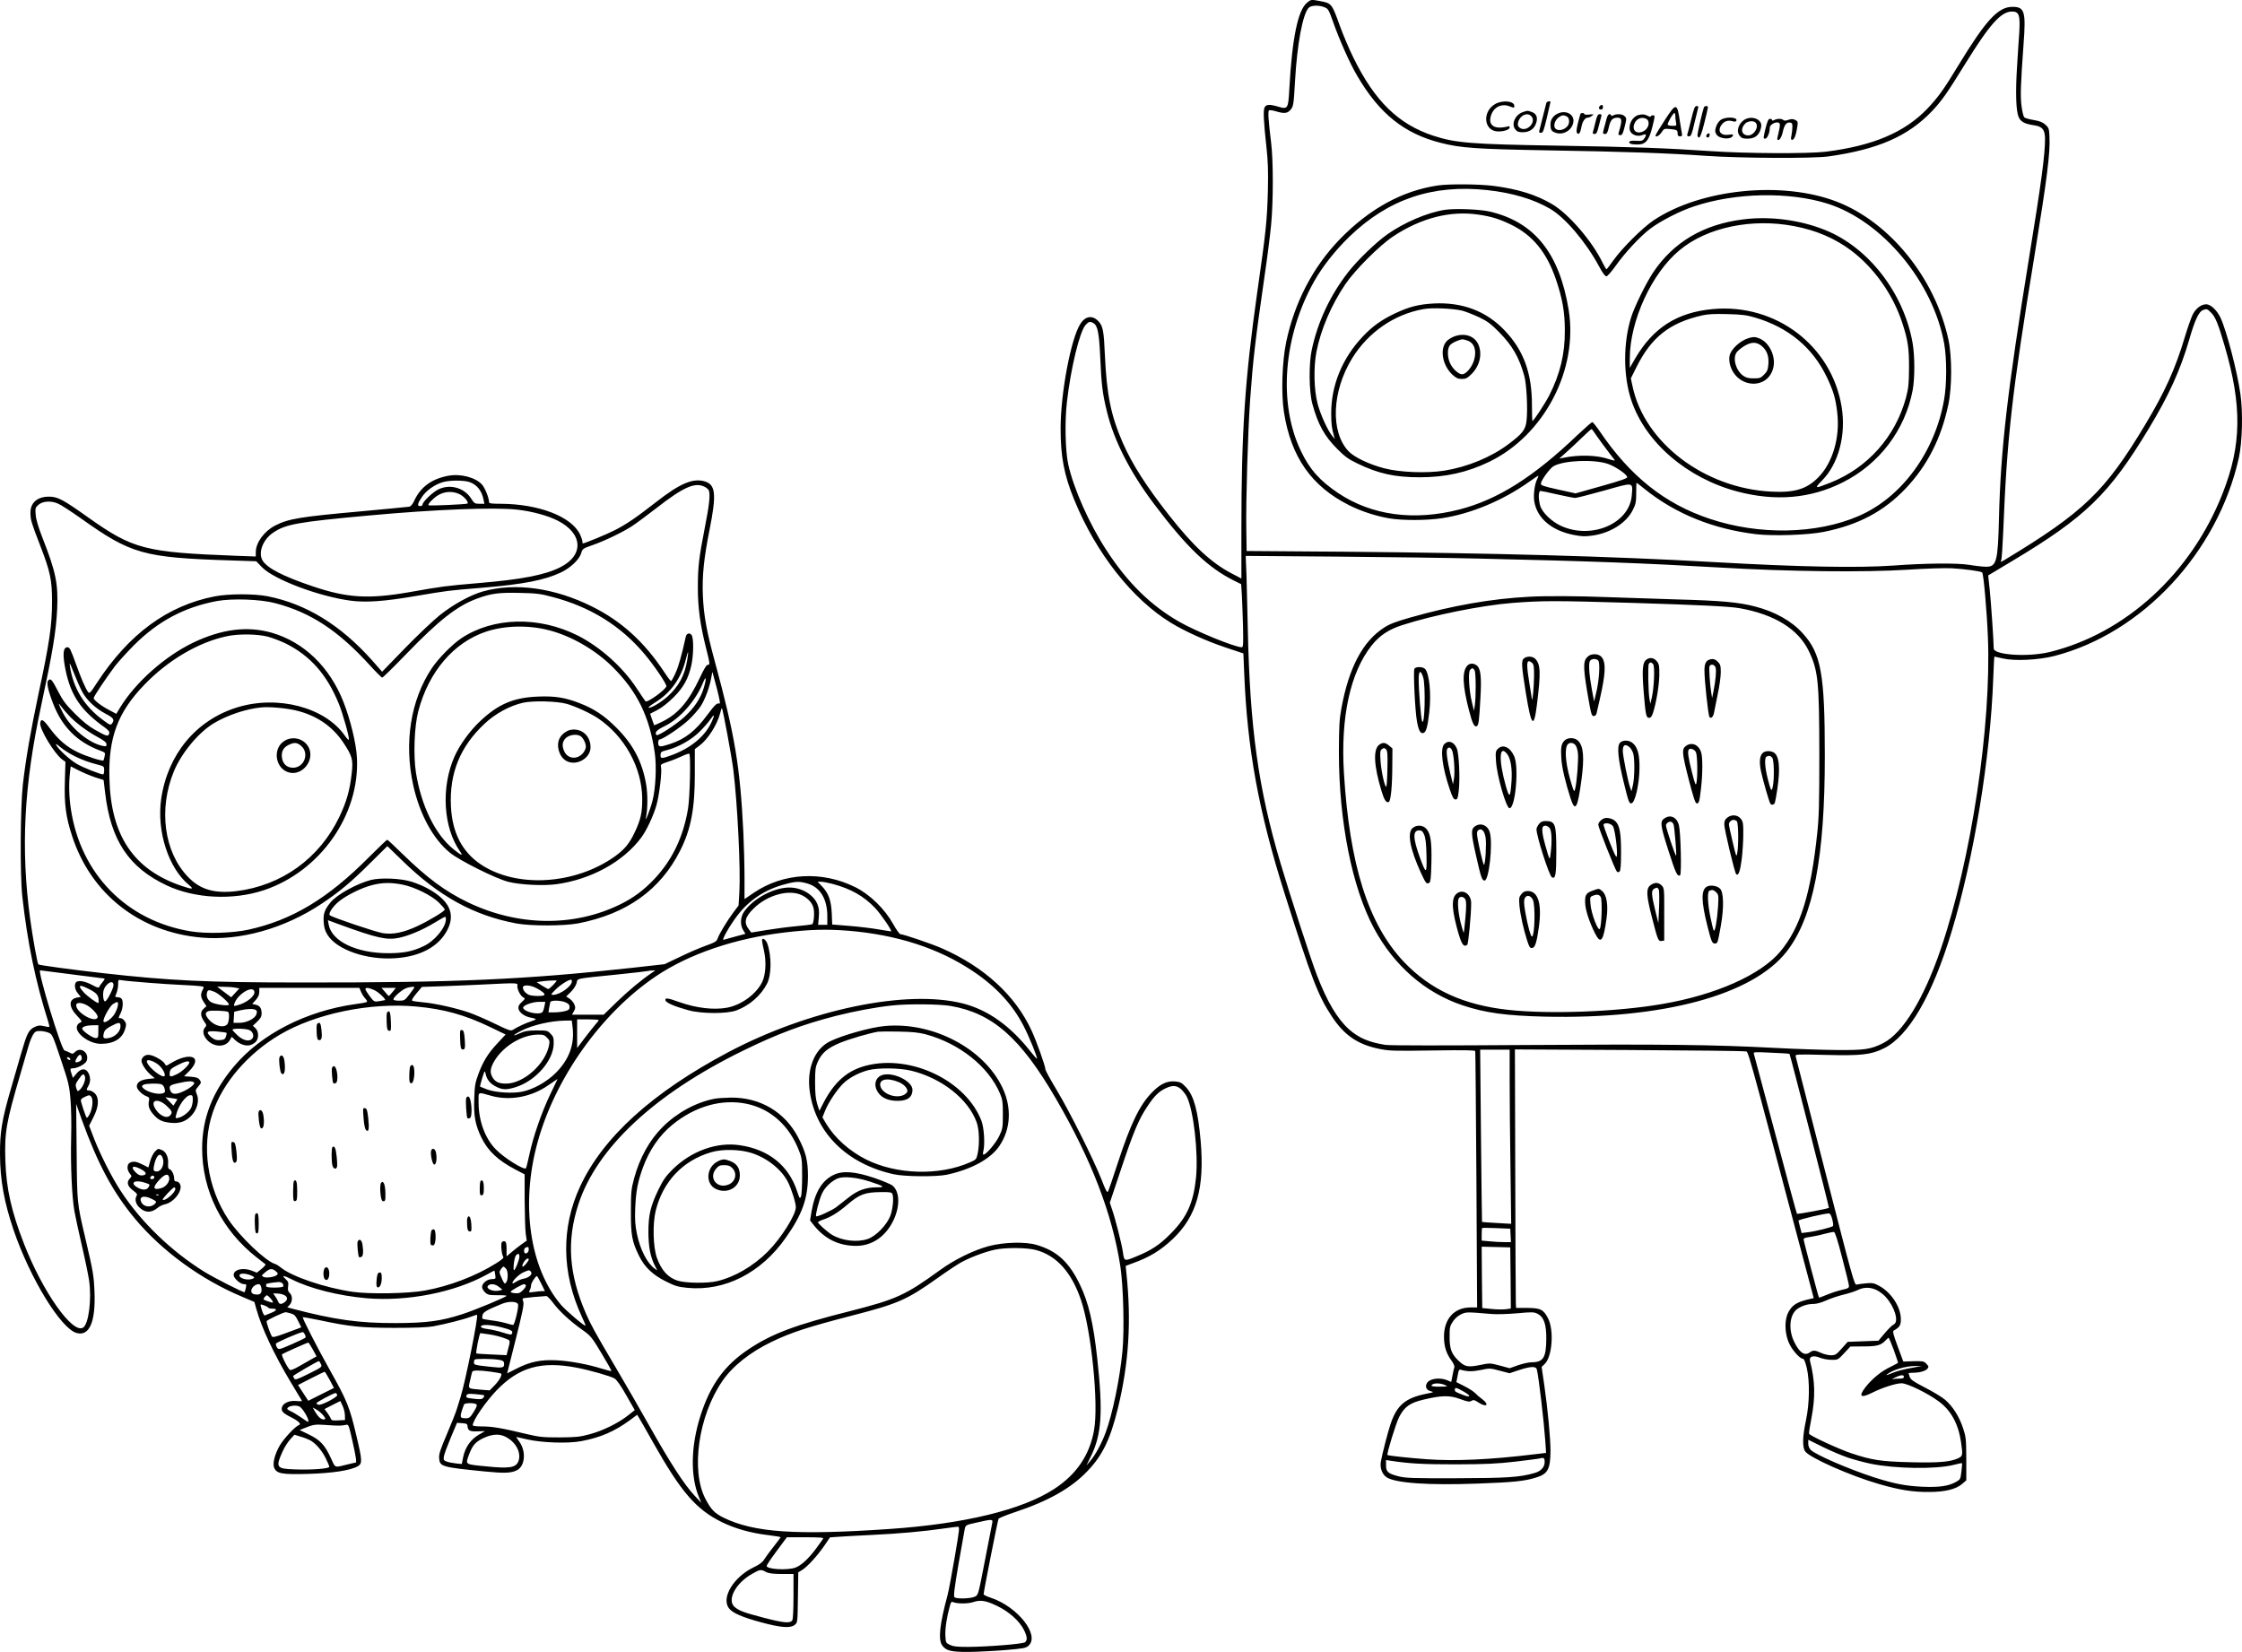
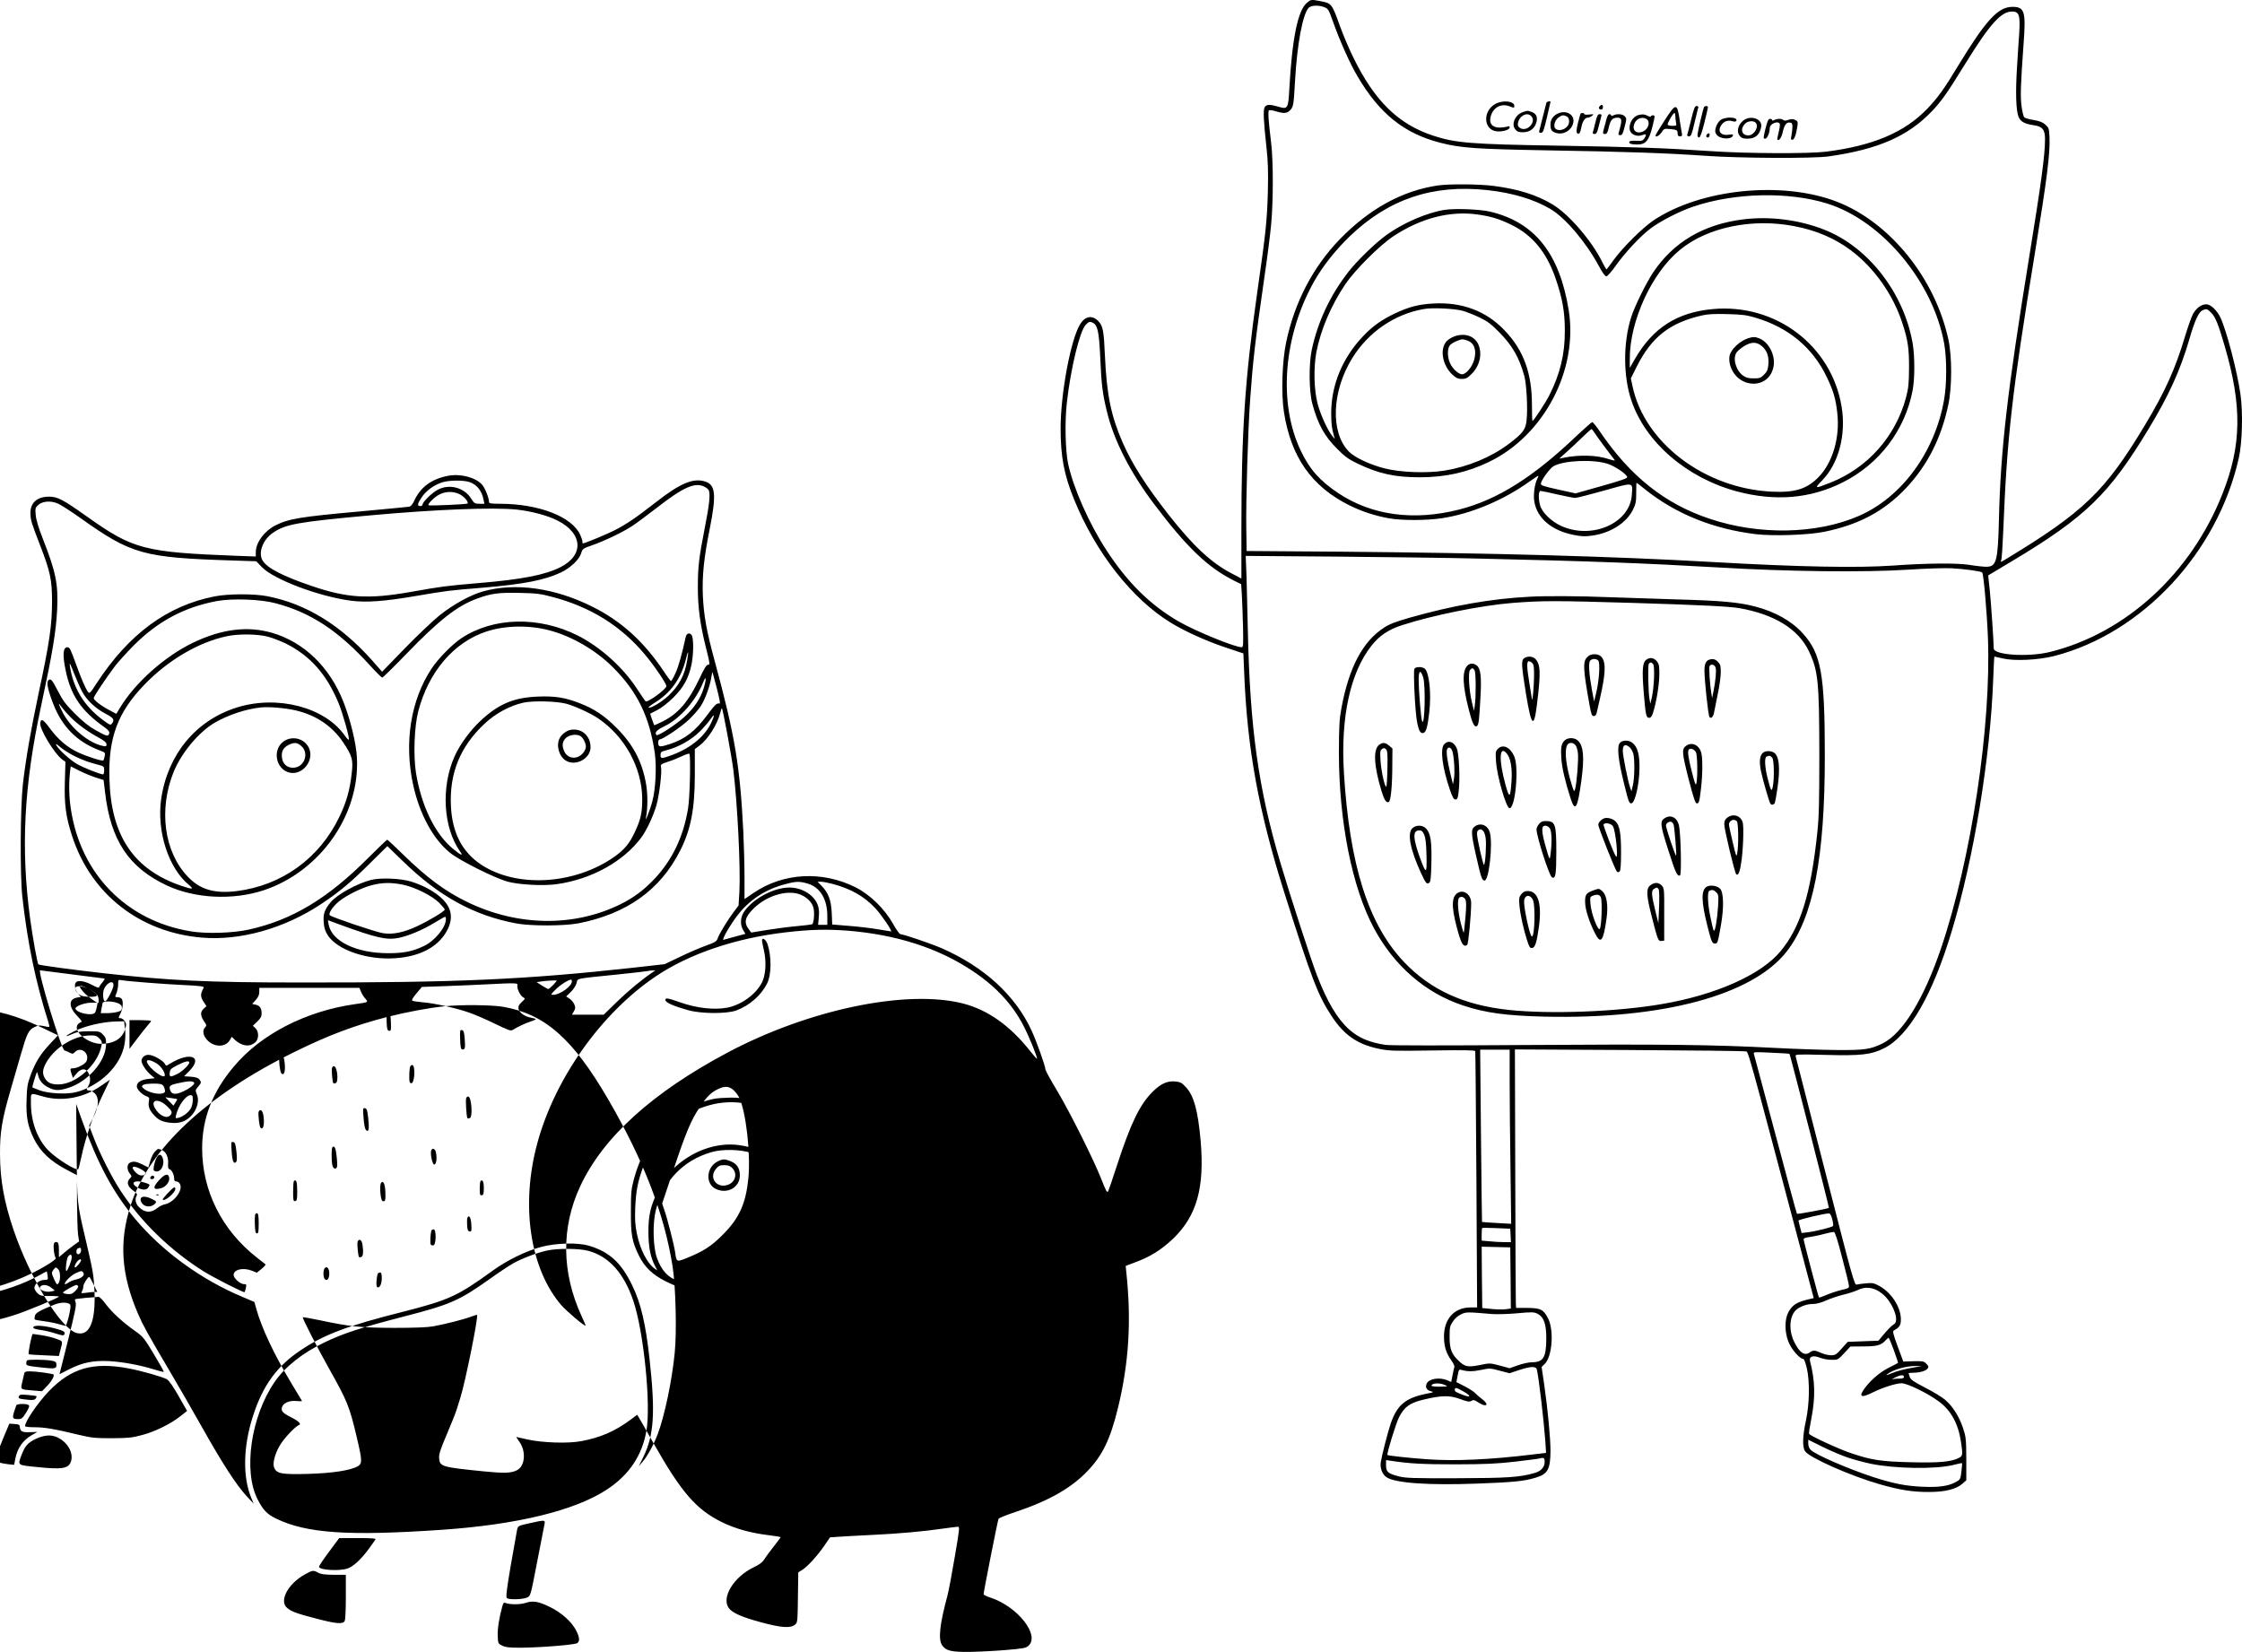
<svg xmlns="http://www.w3.org/2000/svg" version="1.0" viewBox="0 0 1922.176 1416.196" preserveAspectRatio="xMidYMid meet">
  <g transform="translate(-42.694,1440.88) scale(0.1,-0.1)" fill="#000000" stroke="none">
-     <path d="M11632 14385 c-78 -65 -127 -304 -151 -738 -9 -170 -13 -177 -94 -153 -76 22 -104 21 -118 -6 -13 -25 -9 -115 16 -343 13 -116 16 -201 12 -375 -7 -255 -16 -343 -92 -874 -104 -732 -135 -1187 -135 -2019 l0 -428 -82 43 c-174 90 -332 237 -537 498 -198 252 -318 440 -399 625 -100 229 -137 411 -152 745 -9 211 -17 253 -54 293 -52 56 -113 48 -157 -21 -81 -128 -169 -594 -169 -897 0 -241 30 -398 116 -609 186 -457 497 -853 829 -1056 117 -72 302 -156 466 -211 l156 -52 7 -166 c26 -654 124 -1189 346 -1891 232 -733 287 -876 406 -1056 105 -159 219 -238 400 -276 93 -19 121 -20 462 -15 275 4 364 3 367 -6 2 -7 6 -504 10 -1104 l6 -1093 -58 0 c-140 -1 -228 -100 -226 -255 1 -80 19 -138 63 -199 17 -23 29 -49 26 -57 -3 -8 -10 -40 -16 -71 l-11 -57 -34 15 c-66 27 -154 14 -175 -26 -17 -31 -3 -59 33 -68 30 -8 29 -9 -33 -21 -182 -36 -255 -96 -310 -257 -23 -67 -75 -268 -85 -330 -8 -51 13 -106 50 -130 76 -50 361 -70 780 -54 307 11 403 21 499 51 103 31 125 71 126 230 0 106 -23 354 -53 562 l-23 157 28 27 c63 64 79 286 28 388 -39 77 -64 90 -178 91 l-97 0 -2 40 c-1 21 -4 520 -5 1108 l-3 1068 975 -5 c536 -3 987 -8 1001 -12 28 -7 -10 130 519 -1863 l67 -252 -26 -6 c-116 -26 -155 -49 -191 -114 -33 -61 -34 -168 0 -254 23 -61 96 -146 124 -146 10 0 20 -25 33 -77 27 -115 24 -306 -6 -448 -30 -139 -33 -231 -8 -268 35 -54 389 -211 637 -282 174 -50 286 -68 425 -67 139 0 235 24 288 72 l32 28 0 184 c-1 171 -3 188 -28 264 -33 99 -88 186 -153 242 -27 23 -104 70 -171 104 -100 52 -124 68 -133 92 -5 16 -10 31 -10 32 0 2 17 4 38 4 76 1 131 23 132 53 0 4 -9 16 -21 28 -18 18 -31 20 -107 18 l-87 -3 -48 129 c-38 103 -45 131 -34 137 51 28 62 46 61 100 -1 102 -82 226 -184 282 -46 25 -59 28 -113 23 -34 -3 -71 -8 -82 -11 -19 -7 -34 49 -269 966 -137 535 -252 981 -254 991 -4 18 7 18 259 12 303 -8 388 2 497 56 213 105 417 455 582 1004 191 633 331 1486 356 2168 4 103 8 187 10 187 1 0 33 -7 71 -16 102 -24 305 -14 443 21 756 195 1401 889 1582 1700 29 134 36 388 13 547 -28 196 -119 543 -171 654 -30 63 -84 114 -122 114 -43 0 -89 -35 -116 -88 -13 -27 -43 -111 -66 -188 -83 -278 -172 -475 -343 -759 -342 -570 -526 -747 -1201 -1155 -36 -22 -39 -22 -32 -4 5 10 12 116 17 234 33 823 74 1190 269 2380 108 662 135 878 128 1016 -3 70 -6 78 -35 104 -23 21 -49 31 -101 40 -39 6 -76 17 -81 24 -6 7 -16 48 -22 92 -12 84 -8 190 17 536 21 278 9 318 -95 318 -123 0 -227 -112 -466 -505 -124 -205 -173 -272 -263 -367 -195 -204 -466 -319 -872 -370 -147 -18 -684 -16 -985 5 -383 26 -659 36 -1310 47 -748 12 -879 23 -1069 85 -300 98 -504 298 -686 670 -38 77 -89 198 -115 270 -70 195 -71 196 -174 215 -73 14 -75 13 -109 -15z m152 -39 c30 -12 36 -23 71 -122 57 -161 145 -359 209 -467 190 -324 403 -494 715 -573 173 -44 301 -53 906 -64 670 -11 1042 -24 1365 -47 296 -21 923 -24 1055 -5 424 60 681 173 886 388 83 88 129 153 282 401 213 345 310 453 404 453 61 0 71 -31 62 -183 -4 -56 -13 -187 -19 -292 -14 -219 -9 -373 13 -428 18 -42 51 -60 131 -72 73 -10 96 -38 96 -117 0 -137 -32 -375 -135 -1008 -188 -1155 -246 -1656 -260 -2250 -9 -366 -21 -410 -110 -410 -25 0 -89 7 -143 16 -103 17 -373 15 -657 -6 -302 -21 -801 -12 -1535 30 -870 50 -1909 78 -3185 89 l-820 6 -3 190 c-4 240 14 841 33 1107 25 348 42 492 124 1063 23 154 48 352 56 439 19 202 19 543 0 701 -23 188 -29 271 -18 278 5 3 31 0 58 -8 67 -21 98 -19 122 8 29 31 31 40 43 254 18 313 65 568 116 624 21 23 89 26 138 5z m7600 -2618 c37 -37 61 -96 116 -285 150 -513 146 -849 -17 -1263 -269 -686 -831 -1201 -1483 -1361 -185 -45 -480 -26 -480 31 0 60 -23 395 -34 500 -8 69 -13 126 -13 126 1 1 94 57 207 124 627 375 831 573 1170 1135 171 283 270 500 346 761 48 168 82 240 117 254 33 13 37 12 71 -22z m-9585 -88 c39 -20 51 -82 61 -298 10 -229 19 -307 57 -461 60 -249 199 -521 405 -794 279 -370 461 -544 685 -656 l61 -30 6 -93 c3 -51 7 -173 10 -270 3 -154 2 -178 -11 -178 -59 0 -394 137 -539 220 -244 141 -440 333 -623 615 -146 224 -281 528 -326 735 -25 115 -30 369 -11 531 33 292 110 609 161 663 26 28 37 31 64 16z m3311 -2020 c967 -22 1425 -40 2050 -76 603 -36 1253 -43 1626 -19 153 10 314 15 374 12 109 -6 250 -25 261 -36 12 -11 40 -329 49 -550 31 -760 -142 -1908 -403 -2676 -146 -429 -326 -723 -495 -809 -106 -53 -157 -61 -397 -59 -121 1 -359 9 -530 18 -532 28 -953 33 -2135 25 -705 -5 -1168 -5 -1205 1 -142 22 -231 61 -313 134 -100 90 -188 238 -275 465 -47 120 -233 693 -312 960 -190 639 -262 1158 -280 2005 -3 149 -8 351 -11 449 l-7 179 789 -6 c434 -4 980 -11 1214 -17z m260 -4482 c0 -150 3 -486 7 -747 l6 -474 -123 7 c-68 4 -125 8 -127 9 -1 2 -5 334 -9 740 l-7 737 126 0 127 0 0 -272z m2399 236 c6 -5 342 -1317 338 -1320 -7 -8 -269 -56 -274 -51 -3 4 -86 309 -184 679 -99 370 -182 681 -185 691 -6 18 2 18 148 11 84 -3 155 -8 157 -10z m367 -1419 c7 -27 10 -53 6 -57 -11 -11 -147 -45 -213 -53 l-56 -7 -13 49 c-7 26 -13 52 -14 57 -1 10 235 65 263 62 9 0 20 -22 27 -51z m-2758 -137 l3 -58 -58 0 c-32 0 -88 3 -125 7 l-68 6 0 52 c0 28 2 54 4 56 2 2 58 2 123 -1 l118 -5 3 -57z m2843 -193 c32 -121 58 -229 58 -240 1 -18 -9 -23 -56 -33 -32 -7 -89 -25 -128 -41 -38 -16 -71 -28 -73 -26 -5 4 -132 486 -132 500 0 8 20 15 53 19 28 4 84 15 122 26 39 10 77 18 85 17 10 -2 31 -66 71 -222z m-2843 -172 l2 -262 -42 -6 c-24 -3 -79 -3 -123 2 l-80 8 -3 263 -2 263 122 -3 123 -3 3 -262z m3138 -104 c24 -11 59 -38 78 -59 77 -85 114 -210 71 -234 -20 -11 -50 -41 -104 -106 l-29 -35 -132 -5 -132 -5 -52 -58 c-46 -52 -55 -57 -91 -57 -22 0 -60 9 -84 20 -52 24 -71 25 -97 5 -44 -33 -89 -4 -134 89 -53 107 -40 236 26 283 40 28 89 43 139 43 26 0 69 12 109 30 37 17 104 39 149 50 46 11 101 29 123 40 51 25 107 25 160 -1z m-3302 -205 c44 -4 140 -1 220 6 130 12 144 11 175 -4 55 -29 76 -90 75 -216 -1 -161 -26 -200 -126 -200 -23 0 -74 -11 -115 -25 l-73 -26 -85 23 c-84 22 -85 22 -172 4 -101 -20 -127 -15 -181 37 -60 57 -77 101 -77 203 0 83 2 94 28 133 17 26 44 50 70 62 44 21 48 21 261 3z m3449 -308 c20 -57 37 -106 37 -109 0 -3 -28 -18 -62 -35 -79 -36 -161 -103 -217 -175 -63 -82 -43 -98 59 -47 84 42 201 80 250 80 49 0 224 -85 318 -155 106 -77 169 -193 192 -351 16 -112 15 -118 -25 -137 -65 -31 -169 -40 -405 -34 -255 6 -336 18 -511 77 -105 35 -351 148 -362 167 -3 4 6 64 20 133 35 184 32 319 -12 491 -10 39 27 52 85 28 25 -10 70 -18 100 -18 53 -1 55 0 108 57 l53 57 112 1 c118 0 152 10 191 53 11 12 22 21 25 21 3 0 23 -47 44 -104z m192 -147 c-110 -19 -162 -33 -215 -55 -35 -15 -48 -18 -35 -8 50 40 160 72 245 72 l55 0 -50 -9z m-3252 -21 c17 -70 60 -438 73 -619 l6 -96 -103 -12 c-374 -46 -679 -60 -924 -42 -148 11 -326 30 -333 36 -8 8 72 270 100 325 46 89 92 122 210 150 156 37 223 38 313 5 65 -24 80 -26 97 -16 17 11 26 9 59 -13 71 -47 99 -21 32 29 -21 15 -47 38 -58 50 -11 12 -52 39 -91 59 l-71 36 11 56 c9 49 12 55 30 49 52 -15 97 -16 169 -1 75 16 80 16 161 -6 l85 -22 78 26 c102 34 149 36 156 6z m3147 -63 c0 -11 -11 -15 -39 -15 -22 0 -48 -2 -58 -5 -10 -3 0 4 22 15 48 23 75 25 75 5z m-3935 -70 c29 -13 27 -13 -42 -14 -40 -1 -73 3 -73 8 0 23 71 27 115 6z m160 -56 c68 -38 63 -56 -7 -28 -66 26 -68 27 -68 45 0 21 14 18 75 -17z m3300 -568 c52 -17 138 -40 191 -51 210 -43 557 -48 709 -10 39 10 71 17 73 15 2 -2 0 -34 -5 -71 -8 -66 -9 -69 -47 -90 -65 -36 -143 -47 -289 -41 -145 7 -242 26 -417 82 -215 70 -497 192 -539 234 -13 13 -21 34 -21 54 l0 33 125 -62 c69 -34 168 -76 220 -93z m-2605 -36 c0 -44 -32 -79 -86 -94 -128 -37 -236 -44 -669 -45 -382 -1 -438 1 -500 17 -88 23 -105 38 -105 94 l0 45 38 -6 c164 -25 277 -31 562 -31 262 1 349 5 515 24 110 13 202 25 204 27 2 2 13 4 23 4 14 0 18 -8 18 -35z M12755 12819 c-305 -45 -587 -199 -842 -462 -229 -237 -387 -539 -459 -881 -35 -167 -44 -442 -19 -601 60 -384 237 -637 560 -798 106 -53 224 -91 342 -112 111 -19 318 -19 451 1 249 37 529 154 754 316 37 26 70 48 73 48 3 0 -1 -13 -9 -29 -22 -42 -34 -134 -25 -190 23 -144 148 -251 338 -288 71 -14 96 -15 165 -5 154 23 288 109 343 221 24 48 28 68 28 143 0 49 1 88 3 88 2 0 33 -24 70 -54 265 -213 588 -343 956 -387 146 -17 444 -7 579 20 299 60 516 176 704 374 185 196 303 429 364 717 32 150 32 411 1 556 -114 527 -500 1006 -955 1183 -469 182 -1168 111 -1573 -159 -95 -64 -268 -236 -344 -342 -30 -43 -57 -77 -60 -78 -3 0 -18 26 -34 58 -89 184 -290 417 -431 500 -136 81 -293 130 -502 157 -123 16 -380 18 -478 4z m423 -40 c214 -23 399 -78 540 -161 128 -75 305 -283 417 -490 30 -57 53 -88 64 -88 9 0 43 38 80 90 79 112 211 254 299 320 87 65 252 150 371 189 355 119 815 128 1146 24 470 -148 907 -673 1001 -1203 22 -127 22 -344 -1 -475 -78 -451 -363 -840 -733 -1000 -360 -156 -852 -166 -1276 -24 -386 128 -684 366 -945 752 -29 42 -57 77 -63 77 -5 0 -62 -50 -127 -111 -374 -358 -684 -554 -1012 -638 -390 -100 -752 -51 -1038 140 -159 106 -247 205 -322 364 -195 408 -149 984 116 1454 72 127 181 265 301 381 334 322 714 450 1182 399z m922 -2084 c17 -27 122 -169 171 -231 5 -6 -17 -2 -48 8 -105 36 -257 40 -393 12 l-35 -7 60 54 c33 29 94 86 135 126 41 40 78 73 82 73 3 0 16 -16 28 -35z m115 -264 c64 -23 158 -87 163 -112 2 -11 -50 -29 -220 -77 l-223 -63 -150 33 c-134 30 -150 36 -147 53 5 31 76 128 108 147 88 51 350 61 469 19z m202 -268 c-18 -242 -345 -383 -608 -262 -82 38 -162 116 -178 175 -16 58 -14 124 3 124 8 0 73 -13 144 -30 72 -16 141 -30 154 -30 13 0 125 29 248 63 259 73 246 76 237 -40z M12815 12610 c-150 -23 -349 -108 -495 -211 -96 -68 -255 -221 -335 -324 -154 -198 -260 -424 -312 -666 -26 -123 -23 -357 5 -461 48 -177 104 -279 215 -389 62 -63 95 -87 170 -123 182 -88 322 -119 537 -119 218 0 408 42 595 133 470 227 764 788 681 1301 -79 487 -293 754 -676 844 -87 20 -296 28 -385 15z m280 -40 c119 -17 186 -38 293 -90 179 -89 298 -233 376 -459 58 -167 79 -285 79 -446 1 -202 -40 -370 -133 -555 -35 -68 -134 -220 -145 -220 -2 0 -4 62 -4 138 0 271 -71 468 -234 638 -157 166 -364 244 -609 231 -127 -7 -206 -27 -327 -83 -117 -55 -199 -113 -281 -201 -175 -185 -270 -417 -270 -656 0 -94 5 -130 24 -197 l7 -25 -21 25 c-40 48 -102 184 -127 279 -31 120 -35 308 -10 442 37 191 128 404 248 581 85 125 295 334 413 412 237 156 484 219 721 186z m-130 -825 c33 -9 98 -35 145 -57 69 -33 100 -56 170 -127 113 -115 172 -216 216 -377 19 -69 30 -282 19 -379 -8 -79 -33 -112 -154 -203 -150 -113 -352 -196 -551 -228 -153 -24 -380 -15 -515 20 -128 33 -258 95 -306 146 -157 165 -144 513 31 798 137 222 361 377 612 421 72 14 260 5 333 -14z M12896 11525 c-22 -8 -50 -25 -63 -38 -66 -65 -41 -211 48 -292 31 -28 47 -35 79 -35 35 0 47 7 85 44 70 71 92 172 56 253 -33 72 -116 100 -205 68z m112 -36 c59 -20 81 -84 57 -167 -18 -61 -69 -122 -103 -122 -30 0 -82 48 -103 95 -24 52 -25 126 -1 154 15 20 80 49 108 51 6 0 25 -5 42 -11z M15372 12528 c-339 -42 -597 -194 -772 -455 -61 -92 -159 -291 -188 -383 -70 -220 -69 -508 2 -716 122 -360 478 -665 908 -779 327 -86 627 -61 903 78 314 157 535 448 600 790 19 102 19 290 0 403 -75 430 -378 822 -751 971 -216 87 -472 120 -702 91z m438 -58 c189 -36 348 -104 488 -209 199 -150 361 -380 440 -626 47 -144 57 -215 56 -385 -1 -133 -5 -169 -26 -250 -90 -334 -328 -602 -648 -729 -137 -54 -141 -53 -71 19 141 143 207 391 167 632 -86 524 -565 887 -1105 837 -305 -28 -511 -160 -665 -424 l-46 -80 0 80 c0 323 189 734 428 930 235 195 619 275 982 205z m-335 -784 c285 -84 493 -257 614 -510 56 -117 77 -186 90 -309 24 -211 -41 -429 -165 -553 -99 -99 -203 -130 -399 -120 -573 28 -1088 418 -1191 901 l-15 70 50 100 c128 255 284 377 562 440 46 11 107 14 214 11 126 -3 165 -8 240 -30z M15418 11510 c-73 -22 -153 -97 -163 -153 -4 -19 -2 -52 4 -74 55 -205 327 -222 372 -24 22 98 -37 218 -124 250 -32 13 -51 13 -89 1z m116 -70 c43 -38 60 -86 54 -157 -4 -45 -11 -60 -37 -86 -28 -29 -38 -32 -89 -32 -44 0 -65 5 -90 23 -63 45 -92 149 -56 200 9 13 37 36 62 52 64 40 110 40 156 0z M13540 9293 c-329 -17 -658 -75 -1025 -179 -122 -35 -175 -55 -222 -86 -182 -117 -301 -342 -365 -688 -18 -98 -21 -154 -22 -380 0 -593 113 -1160 301 -1510 173 -321 438 -552 760 -660 195 -65 372 -89 708 -97 1011 -22 1777 184 2070 558 228 293 328 806 327 1684 0 697 -32 871 -189 1044 -94 105 -238 186 -408 230 -140 37 -297 51 -675 61 -201 6 -473 15 -605 20 -220 9 -520 11 -655 3z m890 -53 c583 -18 821 -30 910 -45 301 -53 506 -180 596 -370 79 -166 88 -259 89 -880 0 -425 -3 -538 -18 -680 -56 -525 -144 -807 -317 -1014 -166 -199 -554 -372 -1015 -450 -387 -67 -962 -88 -1315 -50 -386 42 -669 172 -898 413 -304 322 -465 830 -513 1621 -29 474 54 857 236 1088 68 86 146 139 262 176 264 86 683 170 948 191 264 20 355 20 1035 0z M14035 8775 c-39 -38 -36 -101 21 -417 14 -74 19 -88 35 -88 11 0 21 9 24 23 44 189 55 244 64 312 18 133 -8 195 -81 195 -28 0 -46 -7 -63 -25z m95 -30 c17 -21 7 -174 -18 -275 l-18 -75 -18 95 c-25 136 -32 236 -16 255 16 19 54 19 70 0z M13494 8766 c-26 -20 -24 -57 16 -306 46 -281 68 -302 94 -90 34 274 31 345 -15 391 -22 22 -67 25 -95 5z m70 -42 c13 -12 16 -37 15 -117 -1 -87 -13 -222 -18 -192 -1 6 -10 64 -21 130 -24 146 -25 195 -6 195 8 0 22 -7 30 -16z M14540 8752 c-31 -25 -36 -86 -21 -275 16 -195 21 -222 46 -222 14 0 24 11 33 40 28 84 53 234 55 322 1 79 -1 96 -19 120 -26 34 -63 40 -94 15z m60 -37 c16 -19 8 -201 -11 -285 l-13 -55 -7 40 c-11 58 -15 288 -6 303 11 16 22 15 37 -3z M15080 8753 c-28 -10 -40 -37 -40 -92 0 -84 32 -384 43 -399 14 -18 33 1 40 41 3 17 17 87 31 155 15 68 26 152 26 188 0 56 -4 68 -25 89 -23 24 -44 29 -75 18z m56 -69 c7 -28 0 -107 -18 -199 l-12 -60 -7 40 c-12 68 -22 222 -15 234 13 21 45 12 52 -15z M13006 8701 c-45 -50 -40 -168 15 -381 29 -113 47 -149 68 -136 15 9 20 48 30 236 11 185 3 255 -30 283 -28 22 -62 22 -83 -2z m64 -40 c11 -22 12 -232 1 -301 l-7 -45 -18 75 c-24 99 -33 254 -16 275 17 20 27 19 40 -4z M12553 8674 c-10 -26 6 -362 22 -448 15 -83 31 -111 58 -100 21 8 34 54 48 179 18 157 0 332 -37 370 -21 20 -83 20 -91 -1z m75 -70 c23 -67 14 -438 -9 -377 -10 26 -29 263 -29 356 0 78 16 87 38 21z M13840 8060 c-28 -28 -33 -60 -27 -154 5 -79 34 -201 79 -341 40 -122 60 -89 93 153 26 195 19 291 -27 339 -28 30 -89 32 -118 3z m93 -38 c9 -9 19 -40 22 -67 7 -50 -9 -258 -24 -311 -8 -27 -9 -25 -29 38 -46 148 -63 278 -42 332 11 31 49 35 73 8z M14315 8040 c-27 -30 -15 -146 36 -350 38 -156 44 -171 63 -168 31 4 67 160 69 298 2 119 -16 185 -60 220 -33 26 -84 26 -108 0z m83 -37 c11 -10 25 -33 31 -52 14 -44 13 -212 -3 -276 l-12 -50 -12 35 c-19 55 -62 271 -62 311 0 53 20 64 58 32z M12810 8030 c-38 -38 -19 -196 47 -390 23 -67 33 -85 49 -85 16 0 20 10 27 70 13 105 3 323 -16 367 -24 58 -71 74 -107 38z m69 -62 c15 -50 23 -187 13 -238 l-8 -45 -23 94 c-26 110 -36 183 -28 205 11 27 35 18 46 -16z M12253 8025 c-55 -38 -48 -178 18 -397 24 -78 40 -103 62 -95 18 7 31 135 31 330 l1 129 -28 24 c-33 28 -54 30 -84 9z m69 -202 c-1 -80 -6 -151 -9 -157 -11 -17 -43 122 -50 218 -5 80 -4 90 12 103 16 11 21 11 35 -2 12 -13 15 -41 12 -162z M14883 8015 c-39 -27 -36 -59 20 -280 40 -155 58 -211 69 -213 20 -4 25 10 38 122 15 125 16 274 1 318 -21 63 -80 87 -128 53z m84 -55 c13 -27 16 -210 4 -265 -6 -25 -12 -9 -39 97 -32 127 -39 178 -25 192 14 14 48 0 60 -24z M13269 7989 c-20 -20 -21 -29 -16 -108 9 -129 88 -401 116 -401 50 0 82 351 40 445 -35 79 -97 107 -140 64z m80 -45 c30 -39 44 -126 37 -231 -10 -145 -18 -152 -49 -42 -63 224 -57 361 12 273z M15548 7960 c-33 -20 -41 -73 -24 -160 16 -75 69 -261 81 -281 10 -15 33 -10 39 9 3 9 13 62 21 117 27 181 16 288 -33 314 -25 13 -61 14 -84 1z m73 -47 c16 -18 19 -178 5 -248 -10 -49 -17 -38 -45 74 -24 96 -28 177 -8 184 22 10 34 7 48 -10z M15237 7400 c-21 -16 -27 -30 -27 -58 0 -43 88 -412 102 -427 19 -20 35 26 48 132 7 59 13 154 13 210 1 89 -2 106 -19 130 -28 37 -79 42 -117 13z m81 -32 c13 -13 16 -206 3 -273 -7 -38 -9 -32 -39 95 -18 74 -32 142 -32 151 0 20 20 39 40 39 9 0 21 -5 28 -12z M14705 7398 c-49 -28 -47 -52 26 -281 62 -194 77 -226 100 -212 14 9 6 363 -10 430 -16 64 -66 91 -116 63z m70 -56 c8 -22 28 -263 22 -269 -6 -5 -87 236 -87 259 0 19 28 38 46 31 7 -2 15 -12 19 -21z M14180 7393 c-27 -10 -50 -36 -50 -55 0 -23 144 -386 159 -401 8 -8 15 -7 24 1 8 9 12 57 12 165 0 165 -12 231 -49 266 -23 22 -71 34 -96 24z m75 -67 c23 -35 49 -286 27 -260 -17 18 -112 266 -107 275 12 19 64 9 80 -15z M13621 7344 c-12 -15 -21 -35 -21 -44 0 -59 108 -397 132 -412 31 -19 38 22 38 219 0 242 -8 263 -95 263 -24 0 -39 -7 -54 -26z m93 -36 c17 -24 20 -115 7 -218 -7 -61 -7 -63 -46 74 -25 87 -32 146 -18 159 13 14 42 6 57 -15z M13073 7325 c-36 -25 -35 -57 8 -248 44 -195 52 -217 74 -217 38 0 72 314 45 412 -17 62 -78 87 -127 53z m70 -40 c8 -7 18 -35 21 -60 8 -51 -2 -223 -14 -230 -8 -5 -60 227 -60 267 0 23 10 35 32 37 4 1 13 -6 21 -14z M12539 7311 c-50 -40 -24 -180 71 -387 41 -88 48 -97 70 -84 12 7 16 43 19 172 4 182 -7 252 -44 292 -29 32 -82 35 -116 7z m98 -58 c12 -28 18 -77 20 -178 4 -163 -3 -165 -57 -17 -60 167 -62 232 -5 232 20 0 30 -8 42 -37z M14576 6819 c-37 -29 -35 -85 13 -271 51 -200 55 -210 84 -206 l22 3 0 225 c1 220 0 225 -22 248 -28 28 -62 28 -97 1z m72 -36 c5 -10 6 -79 3 -153 l-6 -135 -28 113 c-32 132 -34 167 -9 181 24 14 30 13 40 -6z M15063 6809 c-53 -27 -52 -124 3 -341 33 -131 40 -148 63 -148 24 0 25 3 52 155 27 154 24 284 -7 315 -24 25 -80 34 -111 19z m78 -50 c20 -20 21 -29 16 -118 -8 -122 -27 -229 -38 -209 -4 8 -17 60 -28 115 -24 115 -28 219 -8 226 24 10 37 7 58 -14z M14086 6775 c-60 -21 -71 -37 -69 -103 1 -61 35 -167 85 -265 49 -98 72 -68 99 131 15 109 1 197 -36 230 -30 26 -28 25 -79 7z m65 -57 c14 -25 8 -244 -8 -272 -14 -25 -74 130 -80 211 -5 59 -4 63 18 72 38 15 57 12 70 -11z M12930 6757 c-57 -29 -62 -111 -16 -288 40 -153 58 -184 92 -161 10 6 34 258 34 359 0 69 -58 116 -110 90z m61 -61 c8 -18 8 -59 0 -152 -6 -70 -13 -129 -15 -131 -2 -2 -13 36 -26 85 -22 91 -30 188 -16 210 12 20 46 14 57 -12z M13470 6743 c-20 -25 -21 -36 -16 -98 7 -79 36 -207 67 -303 18 -54 24 -63 43 -60 24 3 38 48 56 176 28 201 -5 312 -94 312 -26 0 -40 -7 -56 -27z m99 -48 c23 -47 16 -315 -8 -315 -11 0 -37 96 -57 209 -12 71 -13 100 -5 118 15 33 51 27 70 -12z M13246 13517 c-108 -61 -101 -219 10 -234 50 -6 114 12 114 33 0 12 -6 13 -22 7 -13 -4 -43 -8 -67 -8 -57 1 -86 32 -76 84 16 85 89 128 165 98 38 -15 40 -15 40 4 0 42 -101 52 -164 16z M13685 13528 c-2 -7 -16 -60 -30 -118 -14 -58 -28 -113 -31 -122 -4 -13 0 -18 14 -18 18 0 24 17 51 130 17 71 31 132 31 135 0 11 -31 4 -35 -7z M14141 13497 c-12 -15 -5 -27 16 -27 7 0 13 9 13 20 0 23 -13 26 -29 7z M14926 13383 c-16 -65 -31 -124 -34 -130 -2 -8 4 -13 16 -13 17 0 24 16 47 118 15 64 30 123 32 130 3 7 -3 12 -14 12 -16 0 -23 -19 -47 -117z M15035 13488 c-13 -37 -55 -220 -55 -237 0 -12 6 -21 14 -21 9 0 24 41 45 125 17 68 31 129 31 135 0 14 -30 12 -35 -2z M14700 13379 c-39 -61 -74 -117 -77 -125 -11 -29 27 -13 49 20 20 31 25 33 67 29 65 -6 71 -9 71 -38 0 -19 5 -25 21 -25 17 0 20 5 15 28 -3 15 -10 59 -16 97 -24 165 -32 165 -130 14z m90 37 c0 -13 3 -38 6 -55 6 -30 5 -31 -29 -31 -20 0 -38 4 -42 9 -6 10 45 100 58 101 4 0 7 -11 7 -24z M13481 13447 c-65 -23 -99 -103 -63 -147 16 -20 29 -25 65 -25 57 0 97 28 114 78 16 49 3 81 -38 96 -38 13 -35 13 -78 -2z m73 -33 c47 -46 -27 -134 -89 -106 -14 7 -25 20 -25 31 0 67 74 116 114 75z M13784 13436 c-40 -18 -64 -52 -64 -92 0 -48 8 -62 46 -74 65 -22 139 23 150 91 11 66 -61 107 -132 75z m77 -26 c22 -12 25 -56 6 -81 -32 -42 -99 -48 -112 -10 -8 26 9 66 37 85 26 19 42 20 69 6z M13977 13433 c-2 -5 -12 -41 -22 -81 -13 -56 -15 -76 -6 -85 15 -15 27 2 36 52 8 47 31 81 53 81 10 0 27 7 38 16 18 14 16 15 -23 11 -24 -3 -43 -1 -43 4 0 11 -27 12 -33 2z M14106 13363 c-9 -38 -19 -76 -22 -85 -4 -13 0 -18 14 -18 16 0 23 13 36 68 9 37 19 75 22 85 4 12 0 17 -14 17 -16 0 -23 -13 -36 -67z M14200 13388 c-6 -24 -15 -59 -21 -78 -12 -47 -12 -50 9 -50 15 0 22 13 32 57 14 63 31 82 73 83 42 0 44 -19 11 -132 -4 -13 0 -18 14 -18 16 0 23 13 36 65 20 79 20 80 0 99 -18 18 -66 21 -95 6 -13 -7 -19 -7 -19 0 0 5 -7 10 -15 10 -8 0 -19 -17 -25 -42z M14475 13423 c-52 -13 -90 -83 -73 -135 12 -35 63 -53 103 -38 36 14 42 7 21 -26 -16 -23 -23 -25 -72 -22 -35 2 -55 -1 -58 -9 -6 -15 17 -23 70 -23 70 0 98 33 128 153 23 93 23 97 5 97 -10 0 -19 -4 -19 -9 0 -6 -12 -3 -27 5 -28 14 -42 15 -78 7z m66 -33 c36 -20 23 -82 -23 -106 -59 -30 -103 7 -78 66 17 42 63 60 101 40z M15177 13379 c-15 -11 -32 -38 -38 -59 -10 -33 -9 -43 4 -64 26 -40 127 -47 141 -10 4 11 -2 13 -33 8 -71 -11 -103 30 -65 84 21 31 56 43 93 32 22 -6 31 -5 35 5 12 32 -98 35 -137 4z M15391 13387 c-56 -29 -82 -100 -50 -141 17 -22 29 -26 68 -26 60 0 96 26 112 79 9 29 8 43 0 60 -21 38 -84 52 -130 28z m87 -29 c33 -33 -11 -110 -62 -110 -58 0 -72 56 -26 102 22 22 70 26 88 8z M15563 13305 c-19 -81 -20 -85 -2 -85 17 0 39 50 39 91 0 37 74 67 86 35 3 -7 -2 -40 -10 -72 -8 -32 -13 -60 -11 -62 14 -14 35 15 46 63 14 65 32 87 63 83 17 -2 21 -10 20 -38 0 -19 -4 -52 -8 -72 -7 -31 -5 -38 7 -38 17 0 33 43 44 117 5 38 3 43 -20 54 -19 9 -34 9 -58 0 -22 -8 -36 -8 -43 -1 -13 13 -52 13 -77 0 -13 -7 -19 -7 -19 0 0 5 -8 10 -18 10 -14 0 -22 -18 -39 -85z M15061 13256 c-10 -12 -6 -26 10 -26 11 0 19 29 10 35 -5 2 -14 -1 -20 -9z M4270 10330 c-144 -27 -240 -98 -294 -219 -12 -25 -27 -43 -40 -46 -12 -2 -199 -20 -416 -40 -523 -47 -618 -63 -733 -121 -95 -49 -166 -146 -167 -227 l0 -39 -167 6 c-786 30 -885 56 -1273 331 -215 153 -259 176 -334 176 -100 0 -160 -53 -158 -141 1 -61 7 -79 83 -277 87 -224 102 -296 102 -478 0 -207 -21 -352 -115 -790 -69 -327 -109 -557 -135 -780 -22 -200 -25 -773 -5 -960 44 -396 114 -735 223 -1077 7 -21 10 -40 8 -42 -3 -3 -23 0 -46 6 -35 8 -48 7 -80 -8 -51 -25 -65 -54 -117 -234 -24 -85 -65 -225 -90 -311 -72 -249 -90 -357 -89 -544 1 -222 34 -406 116 -650 142 -416 405 -846 541 -884 110 -30 164 96 153 357 -6 137 -11 169 -81 467 -68 290 -68 285 -72 730 l-4 410 48 -135 c137 -379 267 -622 456 -849 232 -278 568 -523 923 -671 l101 -43 17 -61 c45 -162 152 -389 296 -629 50 -83 93 -155 95 -158 2 -3 -20 -4 -48 -1 -61 6 -115 -18 -124 -55 -8 -31 8 -49 76 -83 66 -33 94 -60 70 -68 -31 -11 -127 -113 -163 -173 -45 -77 -65 -158 -49 -195 23 -49 66 -57 287 -51 212 6 369 30 430 66 39 23 38 48 -10 251 -62 263 -80 307 -242 595 -100 179 -226 425 -220 431 2 2 66 -9 143 -25 261 -56 357 -65 639 -66 175 0 285 4 335 13 104 19 262 59 323 82 28 11 52 18 54 16 13 -13 -101 -577 -142 -706 -8 -25 -22 -70 -31 -100 -9 -30 -48 -128 -86 -217 -56 -131 -69 -171 -66 -205 5 -73 22 -77 391 -114 172 -17 228 -14 277 11 68 35 79 160 21 242 -17 24 -29 43 -28 43 2 0 43 -9 93 -21 127 -29 352 -37 465 -15 164 31 285 83 417 180 l62 46 14 -23 c8 -12 62 -107 121 -212 241 -427 368 -575 590 -685 114 -56 248 -94 400 -112 58 -7 105 -15 105 -18 -1 -3 -28 -39 -60 -80 -33 -41 -69 -91 -81 -110 -15 -25 -41 -44 -89 -67 -172 -82 -280 -259 -215 -350 31 -42 113 -78 280 -123 170 -46 249 -51 286 -21 24 19 24 22 27 235 l3 215 34 21 c45 28 129 120 189 207 l49 72 71 5 c39 3 170 10 291 16 232 11 441 30 613 55 56 8 111 15 121 15 17 0 15 -17 -26 -257 -24 -142 -52 -292 -63 -333 -66 -245 -80 -373 -47 -424 33 -49 76 -60 232 -59 77 1 218 8 313 16 156 13 176 17 198 38 97 91 -94 333 -323 410 -35 11 -63 25 -63 30 0 22 121 635 128 647 4 7 72 35 152 61 278 93 474 204 611 349 128 133 195 272 260 537 94 385 117 747 73 1161 l-6 60 63 24 c143 51 238 110 343 209 203 195 271 436 237 836 -23 259 -57 387 -124 461 -36 39 -49 47 -90 51 -71 8 -129 -18 -201 -91 -107 -108 -184 -266 -298 -614 -39 -120 -75 -226 -80 -236 -9 -16 -19 2 -59 105 -68 171 -268 572 -383 764 -53 88 -96 167 -96 175 0 28 -77 244 -119 334 -139 301 -405 545 -769 705 -89 39 -330 121 -355 121 -8 0 -36 39 -63 88 -73 130 -198 252 -324 315 -286 142 -618 124 -872 -49 l-78 -53 0 187 c0 103 -5 277 -10 387 -28 563 -71 824 -245 1465 -71 261 -94 391 -102 560 -7 172 8 320 58 571 59 296 51 380 -36 409 -103 34 -216 -13 -425 -177 -172 -134 -254 -190 -359 -243 -70 -35 -252 -110 -267 -110 -2 0 -4 8 -4 18 0 9 -9 35 -19 57 -71 154 -353 264 -683 265 -74 0 -98 3 -98 13 0 36 -34 121 -60 151 -55 62 -184 96 -290 76z m183 -54 c64 -23 106 -76 120 -153 l7 -33 -43 0 c-39 0 -44 3 -71 45 -59 94 -186 128 -285 76 -48 -25 -131 -105 -131 -127 0 -8 -9 -14 -20 -14 -28 0 -25 20 13 76 36 56 108 107 176 128 59 19 185 19 234 2z m2016 -41 c16 -8 31 -22 35 -30 14 -36 4 -126 -34 -318 -51 -260 -60 -340 -60 -515 0 -171 19 -314 69 -514 35 -138 36 -148 19 -148 -14 0 -32 -29 -72 -114 -95 -201 -182 -303 -315 -371 -40 -20 -74 -35 -76 -33 -1 2 -9 24 -18 50 l-16 48 62 32 c37 19 93 63 138 108 87 86 129 164 154 279 19 92 20 230 1 256 -17 23 -44 14 -50 -17 -34 -154 -62 -255 -88 -310 -17 -38 -34 -68 -38 -68 -4 0 -32 37 -62 83 -170 255 -365 432 -615 556 -321 160 -656 207 -934 130 -108 -30 -255 -111 -373 -205 -57 -46 -191 -173 -298 -283 l-195 -201 -88 100 c-270 302 -565 482 -893 547 -117 23 -337 22 -455 -1 -404 -79 -734 -321 -1009 -741 -57 -88 -64 -95 -76 -78 -22 28 -60 117 -103 237 -47 130 -55 146 -74 146 -38 0 -43 -63 -16 -195 45 -220 134 -350 338 -494 32 -24 40 -35 36 -51 -7 -28 -23 -24 -121 32 -53 29 -107 73 -172 138 -78 78 -104 112 -144 190 -54 104 -64 116 -85 96 -17 -17 -4 -82 41 -198 76 -199 206 -330 401 -403 46 -17 48 -19 41 -49 -3 -17 -8 -33 -11 -36 -8 -9 -142 33 -219 70 -96 46 -168 108 -242 208 -54 74 -74 84 -80 43 -8 -51 120 -262 188 -313 l28 -20 -5 -167 c-6 -195 8 -304 62 -469 161 -497 578 -825 1110 -871 330 -29 710 78 1026 288 155 103 258 189 420 351 l147 145 129 -125 c314 -306 613 -470 978 -538 125 -23 407 -22 530 1 415 81 704 287 874 625 92 182 125 358 125 653 l0 216 39 29 c72 53 153 180 178 278 6 26 13 45 15 43 9 -8 84 -415 98 -527 36 -291 63 -847 52 -1049 l-7 -115 -45 -60 c-51 -68 -121 -183 -135 -224 -8 -24 -24 -33 -102 -61 -51 -18 -150 -61 -222 -96 l-130 -62 -285 -32 c-912 -100 -1506 -127 -2845 -125 -793 0 -1118 16 -1685 80 -260 29 -547 68 -554 75 -9 9 -47 220 -71 393 -81 605 -53 1140 95 1826 99 461 127 632 137 825 10 217 -11 321 -124 608 -37 95 -57 162 -60 202 -5 55 -3 62 21 84 37 34 109 40 171 12 26 -11 113 -68 194 -125 434 -309 536 -338 1295 -362 l210 -7 50 -52 c105 -106 488 -250 761 -286 131 -17 288 -6 555 40 279 47 271 46 570 71 358 30 535 65 676 131 82 39 158 111 174 166 11 37 15 40 93 67 102 35 263 112 342 164 33 21 127 91 210 155 232 181 332 225 414 182z m-2100 -64 c39 -20 78 -67 66 -79 -6 -7 -325 -21 -334 -15 -10 7 33 54 75 82 58 38 132 43 193 12z m489 -131 c127 -14 265 -51 349 -94 218 -110 229 -297 24 -400 -130 -66 -331 -105 -701 -136 -282 -24 -312 -28 -589 -77 -355 -62 -538 -51 -838 51 -248 84 -383 153 -424 218 -41 66 0 179 88 239 108 74 206 92 828 149 571 52 1061 71 1263 50z m302 -748 c327 -85 590 -248 795 -493 80 -95 185 -250 185 -272 0 -27 -165 -147 -179 -130 -4 4 -39 55 -77 113 -118 180 -313 354 -503 450 -334 168 -725 159 -999 -23 -79 -53 -199 -175 -255 -260 -179 -271 -237 -634 -158 -997 55 -250 170 -463 315 -581 81 -67 394 -223 501 -250 103 -26 303 -36 416 -20 297 42 571 193 725 401 44 59 103 185 129 276 25 87 49 289 39 329 -5 19 2 24 59 43 35 11 90 33 121 48 31 15 59 24 63 21 13 -14 5 -374 -11 -469 -40 -244 -136 -443 -290 -606 -90 -95 -179 -161 -291 -216 -400 -196 -879 -189 -1310 19 -192 93 -345 206 -556 412 -69 68 -129 123 -132 123 -4 0 -76 -69 -160 -153 -349 -351 -656 -536 -1029 -618 -137 -30 -366 -37 -499 -14 -548 91 -940 491 -1024 1045 -16 102 -19 210 -9 308 l7 61 71 -36 c39 -20 102 -46 141 -59 l70 -22 13 -108 c48 -410 203 -643 529 -796 241 -113 566 -129 832 -41 483 161 824 646 798 1136 -6 122 -55 323 -115 477 -118 301 -339 514 -614 594 -209 60 -428 33 -674 -84 -243 -117 -495 -340 -628 -558 l-32 -53 -58 31 c-70 36 -136 87 -136 104 0 14 110 178 184 276 28 36 100 115 160 176 208 208 432 327 712 380 132 24 375 16 504 -19 303 -80 538 -235 810 -534 52 -57 98 -103 104 -103 6 0 99 91 206 202 280 290 437 413 607 475 120 44 185 53 363 49 144 -3 180 -7 280 -34z m-27 -286 c194 -50 399 -169 547 -316 210 -209 316 -424 361 -739 16 -114 7 -305 -20 -407 -19 -76 -68 -199 -56 -144 16 76 16 201 1 288 -34 193 -111 339 -255 483 -104 104 -191 162 -316 210 -123 48 -212 62 -355 56 -210 -8 -341 -64 -497 -211 -88 -83 -175 -203 -219 -302 -118 -265 -97 -611 48 -816 29 -41 10 -34 -58 21 -156 127 -275 370 -321 656 -23 148 -14 397 20 526 89 340 305 592 585 684 159 52 361 56 535 11z m-2411 -55 c42 -11 111 -38 155 -59 211 -106 351 -265 453 -512 34 -81 94 -294 88 -312 -2 -5 -17 9 -33 32 -170 246 -580 353 -929 243 -350 -110 -591 -402 -647 -782 -40 -278 62 -595 238 -739 46 -38 31 -40 -63 -8 -411 139 -607 430 -619 921 -10 350 72 568 300 804 202 210 464 364 705 415 98 22 262 20 352 -3z m3597 -199 c-20 -130 -72 -226 -166 -312 -56 -51 -145 -104 -165 -98 -6 2 18 21 53 43 135 82 225 207 265 368 9 37 18 66 20 64 2 -2 -1 -31 -7 -65z m-5188 -272 c39 -74 115 -145 203 -191 67 -35 77 -50 53 -83 -12 -16 -18 -14 -77 30 -162 119 -256 274 -284 464 -5 36 1 24 33 -57 22 -56 54 -130 72 -163z m5443 23 c25 -99 30 -130 20 -126 -20 7 -38 -10 -102 -96 -102 -138 -189 -207 -319 -250 -88 -29 -103 -28 -103 9 0 18 5 30 13 30 26 0 181 104 248 167 37 35 84 88 103 117 38 58 80 172 92 251 4 28 9 46 10 40 2 -5 19 -69 38 -142z m-113 9 c-27 -91 -83 -174 -169 -252 -70 -64 -225 -164 -236 -153 -20 21 0 43 72 78 130 64 266 219 328 375 26 64 29 31 5 -48z m-1176 -137 c74 -21 208 -82 272 -126 227 -155 373 -421 376 -684 1 -122 -13 -185 -65 -293 -45 -96 -87 -146 -172 -207 -341 -241 -839 -271 -1145 -68 -162 108 -247 273 -258 500 -14 282 79 511 287 706 94 89 220 157 335 182 87 18 283 13 370 -10z m-4254 -114 c59 -59 148 -125 237 -173 53 -29 72 -45 72 -60 0 -18 -4 -20 -31 -14 -119 23 -274 152 -342 282 -44 86 -47 101 -9 48 16 -21 49 -59 73 -83z m1929 58 c175 -40 315 -134 408 -273 80 -119 88 -150 74 -270 -16 -143 -45 -244 -106 -371 -171 -356 -494 -588 -883 -636 -187 -22 -309 13 -413 121 -207 213 -256 582 -122 907 68 162 214 336 348 415 117 68 270 119 399 132 71 7 208 -5 295 -25z m3570 -95 c-53 -121 -171 -222 -331 -284 -92 -35 -109 -37 -109 -10 0 33 2 34 54 48 97 24 211 88 282 159 36 36 77 83 91 104 34 51 40 43 13 -17z m-5465 -297 c68 -34 127 -55 213 -77 39 -10 42 -13 42 -45 0 -19 -4 -35 -9 -35 -25 0 -176 60 -227 91 -60 35 -154 122 -175 160 -8 16 3 10 37 -19 27 -22 81 -56 119 -75z m6286 -1093 c108 -32 169 -133 169 -280 l0 -74 -40 0 -39 0 6 65 c4 49 2 76 -11 110 -32 83 -135 145 -241 145 -132 0 -305 -91 -386 -203 -35 -49 -39 -115 -10 -163 l19 -31 -86 -23 c-48 -13 -93 -25 -101 -28 -22 -8 51 120 117 207 103 135 241 226 412 270 93 25 122 25 191 5z m214 -3 c158 -42 269 -105 367 -209 51 -55 144 -191 135 -198 -1 0 -49 7 -107 17 -58 10 -171 24 -251 30 l-147 12 -4 96 c-5 112 -28 174 -86 234 l-36 37 29 0 c17 0 62 -9 100 -19z m-261 -98 c50 -25 86 -64 97 -106 11 -40 4 -133 -11 -142 -4 -2 -63 -10 -131 -16 -68 -6 -184 -21 -257 -33 l-134 -22 -19 25 c-47 60 -37 107 40 182 119 117 306 167 415 112z m392 -303 c417 -34 776 -149 1069 -345 200 -133 342 -286 438 -472 47 -90 121 -273 114 -280 -2 -2 -26 25 -53 59 -174 222 -367 359 -581 414 -484 123 -1320 -51 -2013 -418 -650 -345 -1073 -728 -1269 -1150 -164 -352 -160 -739 13 -1114 20 -42 35 -79 33 -80 -7 -8 -166 127 -209 177 -269 315 -349 861 -203 1392 151 554 549 1112 1015 1426 285 192 680 326 1105 376 222 26 357 29 541 15z m-6650 -375 c146 -19 271 -35 276 -35 5 0 -1 -13 -15 -30 -14 -16 -27 -35 -29 -42 -4 -10 -18 -6 -54 13 -57 31 -105 43 -134 34 -29 -9 -27 -65 5 -103 l25 -30 -35 -6 c-71 -14 -70 -80 4 -157 40 -42 44 -50 29 -55 -10 -3 -23 -14 -28 -24 -32 -59 95 -160 202 -160 111 0 184 44 208 128 11 35 11 45 -4 67 -9 14 -25 25 -36 25 -20 0 -20 0 0 40 22 44 26 110 8 128 -7 7 -22 12 -34 12 -22 0 -23 1 -8 35 7 19 14 53 14 75 0 41 0 41 33 35 52 -9 371 -34 512 -40 72 -3 144 -8 162 -11 31 -5 31 -5 17 -32 -20 -38 -17 -64 10 -104 l23 -35 -23 -21 c-31 -27 -30 -60 1 -107 24 -34 25 -39 10 -54 -24 -27 -18 -67 16 -106 58 -65 158 -68 196 -4 l17 29 26 -25 c42 -40 96 -58 136 -45 19 6 41 21 49 33 22 32 19 84 -7 110 l-23 22 38 36 c28 27 37 44 37 68 0 46 -15 68 -50 76 l-31 7 31 34 c21 24 30 45 30 69 l0 35 429 0 429 0 13 -31 c7 -18 23 -45 37 -60 28 -34 31 -32 -88 -49 -418 -59 -803 -256 -1035 -531 -186 -219 -275 -448 -275 -705 0 -364 169 -702 470 -937 36 -28 68 -53 73 -57 4 -3 -11 -21 -33 -39 l-41 -33 -40 16 c-76 31 -159 12 -159 -36 0 -27 56 -78 87 -78 23 0 24 -3 18 -32 -4 -18 -9 -35 -11 -37 -6 -7 -250 117 -344 174 -286 178 -543 426 -717 692 -75 114 -173 307 -227 444 l-45 117 36 71 c47 91 52 165 14 205 -14 14 -35 26 -48 26 -27 0 -28 6 -8 40 19 33 19 74 0 110 -23 44 -64 41 -103 -6 l-30 -36 -11 33 c-15 44 -14 49 12 49 39 1 107 37 117 64 25 68 -51 125 -100 76 -18 -18 -22 -18 -47 -5 -15 8 -35 16 -43 18 -28 8 -234 687 -209 687 4 0 128 -16 275 -35z m4974 17 c-97 -66 -201 -153 -301 -249 l-116 -113 -136 0 -136 0 16 29 c14 24 15 33 4 59 -7 17 -26 40 -42 50 l-28 18 39 38 c23 22 44 55 50 76 12 44 -26 36 355 75 138 14 255 28 260 30 6 2 21 4 35 4 l25 0 -25 -17z m-850 -107 c-19 -19 -37 -35 -42 -35 -4 0 -28 13 -54 29 l-46 30 34 5 c38 7 131 12 137 8 3 -1 -11 -18 -29 -37z m160 31 c0 -42 -101 -115 -160 -116 -23 0 -22 3 20 45 38 39 110 85 133 85 4 0 7 -6 7 -14z m-3930 -33 c0 -27 -50 -126 -69 -138 -15 -8 -24 39 -18 83 11 64 87 112 87 55z m3463 -2 c-6 -25 24 -89 49 -102 19 -10 19 -12 -11 -40 -24 -22 -32 -36 -29 -56 4 -34 55 -71 110 -79 21 -4 38 -9 38 -13 0 -3 -19 -12 -42 -19 -42 -13 -113 -46 -154 -72 -18 -11 -36 -5 -155 53 -74 36 -173 79 -220 95 -112 39 -297 80 -395 88 -44 4 -85 10 -91 13 -9 5 2 24 34 63 l47 56 206 7 c113 4 268 11 345 15 258 13 274 13 268 -9z m-3678 -29 c63 -31 83 -51 87 -87 2 -19 1 -35 -2 -35 -16 0 -99 61 -127 94 -53 59 -38 69 42 28z m3838 7 c51 -26 78 -49 71 -60 -8 -13 -112 -11 -137 3 -28 15 -46 38 -47 61 0 25 60 23 113 -4z m-2581 3 l37 -7 -35 -38 -35 -38 -61 46 -60 45 59 -1 c32 0 75 -3 95 -7z m1538 3 c0 -3 -19 -30 -42 -60 -41 -53 -45 -55 -90 -55 -30 0 -48 4 -48 12 0 19 79 87 113 97 37 11 67 13 67 6z m-345 -24 c35 -15 102 -78 93 -86 -2 -1 -23 -5 -48 -9 -45 -7 -46 -6 -83 42 -20 27 -37 54 -37 61 0 16 29 13 75 -8z m158 -16 c-15 -19 -30 -35 -33 -34 -3 0 -18 16 -33 35 l-29 34 61 0 62 0 -28 -35z m-1185 2 c7 -36 -64 -94 -141 -115 -36 -10 -38 -10 -31 11 25 83 161 164 172 104z m-340 -2 c37 -16 122 -91 122 -108 0 -16 -118 0 -152 20 -33 19 -47 56 -34 89 7 18 18 18 64 -1z m3007 -89 c27 -12 35 -21 35 -40 0 -20 -7 -27 -37 -35 -21 -6 -62 -11 -91 -11 l-53 0 6 38 c4 20 8 43 10 50 6 17 87 16 130 -2z m-3838 -32 c-4 -20 -18 -53 -31 -73 -29 -42 -81 -77 -91 -61 -11 17 52 134 82 152 40 25 46 22 40 -18z m3658 -1 c-4 -21 -11 -44 -17 -50 -24 -29 -154 -2 -166 35 -6 20 77 52 137 52 l53 0 -7 -37z m-3931 12 c48 -23 108 -88 100 -108 -20 -53 -184 40 -184 104 0 24 38 26 84 4z m7412 -10 c361 -62 600 -273 904 -795 305 -525 482 -985 552 -1435 26 -169 36 -553 18 -733 -23 -239 -86 -540 -145 -698 -34 -91 -89 -192 -130 -239 l-34 -40 38 77 c93 188 106 380 55 842 -33 302 -74 478 -148 631 -94 195 -196 289 -371 341 -95 29 -282 24 -410 -10 -128 -34 -293 -114 -418 -205 -299 -217 -375 -251 -767 -351 -477 -120 -676 -195 -876 -329 -207 -138 -328 -306 -413 -574 -81 -256 -86 -513 -12 -692 l21 -50 -61 65 c-86 93 -204 274 -379 585 -84 149 -213 374 -288 500 -190 322 -219 376 -262 474 -147 339 -166 623 -64 936 158 483 651 944 1409 1315 293 144 512 226 800 300 154 39 344 75 481 89 138 15 404 12 500 -4z m-4581 -5 c239 -22 418 -72 634 -176 l133 -64 -68 -73 c-82 -87 -127 -160 -167 -270 -26 -70 -31 -100 -34 -207 -6 -148 9 -227 63 -337 56 -113 142 -193 287 -269 l82 -43 0 -223 c1 -123 5 -251 9 -284 l9 -61 -48 -34 c-26 -19 -64 -49 -86 -68 l-39 -33 0 61 c0 47 -4 63 -16 68 -9 3 -20 0 -25 -8 -10 -16 -1 -108 13 -126 6 -7 -14 -25 -64 -56 -173 -108 -398 -194 -608 -232 -143 -26 -473 -32 -620 -11 -239 35 -522 131 -616 209 -16 13 -39 28 -52 31 -81 26 -301 236 -397 380 -181 273 -233 627 -134 918 87 256 302 505 574 666 308 182 776 278 1170 242z m-1375 -30 c11 -7 12 -15 5 -37 -13 -38 -84 -73 -148 -73 l-48 0 3 47 3 48 50 12 c62 14 116 16 135 3z m-238 -16 c15 -9 9 -92 -8 -108 -32 -33 -112 -11 -157 43 -33 40 -34 59 -4 71 21 9 152 4 169 -6z m3178 -71 c0 -4 -11 -18 -24 -32 -13 -15 -55 -67 -92 -116 l-69 -91 0 123 0 123 93 0 c50 0 92 -3 92 -7z m-224 -59 c18 -149 -29 -278 -145 -394 -76 -76 -192 -141 -287 -160 -81 -17 -225 -8 -298 18 -32 12 -60 23 -63 25 -2 2 7 35 18 73 22 68 22 69 30 35 10 -48 39 -83 89 -108 54 -28 90 -29 169 -4 170 53 324 229 325 373 1 50 -3 61 -27 85 -26 27 -32 28 -120 28 -78 -1 -101 -5 -152 -28 -66 -29 -47 -9 25 27 93 47 249 83 367 85 l62 1 7 -56z m-3876 6 c0 -44 -46 -90 -99 -100 -48 -9 -55 -1 -43 45 6 22 22 37 61 57 68 36 81 36 81 -2z m-190 -45 c0 -52 -2 -55 -24 -55 -25 0 -106 55 -114 78 -5 17 34 31 91 31 l47 1 0 -55z m1295 13 c30 -13 43 -52 25 -73 -24 -29 -77 -18 -125 26 -25 23 -45 45 -45 50 0 13 115 11 145 -3z m-1723 -22 c33 -14 36 -19 106 -228 66 -197 73 -223 83 -343 7 -74 9 -215 6 -327 -6 -233 6 -508 28 -633 9 -49 38 -184 65 -300 27 -115 54 -248 61 -294 23 -164 -4 -374 -52 -404 -90 -56 -346 307 -506 718 -108 277 -152 472 -160 711 -8 246 6 327 127 739 32 110 65 225 74 255 9 30 25 70 36 88 17 27 25 32 59 32 21 0 54 -6 73 -14z m1527 -2 c3 -2 0 -17 -5 -32 -8 -23 -16 -27 -50 -30 -33 -2 -48 3 -73 23 -54 46 -43 59 46 51 43 -4 80 -9 82 -12z m2747 -40 c22 -21 25 -31 19 -62 -29 -163 -218 -333 -370 -333 -64 0 -97 16 -120 62 -20 38 -13 79 26 141 78 123 235 216 367 217 44 1 57 -3 78 -25z m-3988 -172 c2 -15 -4 -25 -22 -34 -35 -15 -42 -5 -20 31 20 35 37 36 42 3z m-98 -14 c0 -13 -23 -5 -28 10 -2 7 2 10 12 6 9 -3 16 -11 16 -16z m126 -152 c6 -27 -17 -85 -46 -111 -17 -15 -18 -14 -29 15 -9 29 -7 37 20 76 34 50 46 54 55 20z m3988 -150 c-74 -155 -146 -362 -179 -518 -13 -60 -26 -112 -29 -115 -17 -17 -187 89 -257 161 -93 94 -149 246 -149 404 0 96 -12 90 110 56 159 -44 343 -10 488 91 42 29 78 54 79 54 1 1 -27 -59 -63 -133z m5406 48 c17 -15 40 -44 51 -65 59 -116 101 -484 80 -696 -22 -216 -78 -340 -216 -479 -97 -99 -170 -146 -304 -200 -95 -39 -96 -39 -107 41 -8 62 -66 290 -93 366 l-19 57 93 278 c109 328 154 436 230 549 60 91 99 128 160 156 55 25 88 23 125 -7z m-9342 -66 c19 -19 14 -94 -9 -144 -12 -25 -25 -42 -29 -37 -9 10 -50 133 -50 150 0 8 15 20 33 28 40 18 40 18 55 3z m3752 -1312 c0 -23 -22 -41 -34 -29 -11 11 -6 41 7 46 23 10 27 7 27 -17z m4351 -4 c177 -49 305 -193 385 -432 88 -263 151 -886 111 -1110 -37 -214 -150 -381 -342 -506 -274 -179 -770 -299 -1410 -343 -801 -55 -1162 -31 -1423 96 -79 39 -110 71 -159 166 -124 243 -57 708 145 1003 88 130 239 250 424 339 168 81 310 127 692 226 392 101 467 134 728 319 78 56 170 117 204 136 73 41 205 91 289 109 92 20 277 19 356 -3z m-4431 -56 c0 -27 -35 -116 -46 -116 -11 0 2 108 15 124 19 23 31 20 31 -8z m80 -25 c0 -12 -40 -61 -50 -61 -12 0 -1 30 18 53 16 18 32 23 32 8z m-196 -77 c20 -19 21 -93 3 -119 -13 -16 -15 -14 -35 27 -12 24 -22 52 -22 60 0 14 25 48 35 48 2 0 11 -7 19 -16z m-1973 -23 c18 -15 21 -22 12 -31 -18 -19 -95 -30 -117 -18 -19 10 -18 12 14 39 40 34 59 36 91 10z m1882 -32 c5 -34 4 -35 -30 -36 -41 -1 -83 -36 -83 -68 0 -12 12 -32 26 -46 23 -21 35 -24 105 -24 43 1 79 -2 79 -5 0 -10 -282 -127 -384 -159 -180 -58 -303 -74 -561 -75 -318 -1 -525 27 -898 125 l-37 10 20 21 c26 28 26 79 1 102 -15 13 -18 26 -14 56 5 33 1 42 -22 64 -37 34 -18 33 53 -3 158 -80 404 -141 642 -162 352 -29 754 50 1033 204 34 19 62 34 63 33 1 0 4 -17 7 -37z m306 27 c17 -21 -16 -51 -65 -60 -21 -4 -51 -17 -66 -28 -15 -10 -28 -15 -28 -9 0 20 55 74 94 92 51 22 51 22 65 5z m-2401 -31 c29 -13 34 -18 22 -25 -36 -23 -120 -5 -120 25 0 20 50 20 98 0z m2489 -70 l32 -65 -23 0 c-13 0 -45 -3 -71 -7 -46 -6 -47 -5 -36 15 6 11 11 30 11 42 0 19 37 78 50 79 3 1 19 -28 37 -64z m-2217 0 c6 -8 9 -19 5 -25 -8 -13 -145 -13 -145 0 0 6 -1 13 -2 18 -3 6 50 16 108 20 12 1 27 -5 34 -13z m-184 -29 c13 -54 -8 -75 -62 -62 -49 13 -12 85 43 86 7 0 15 -11 19 -24z m2039 0 l30 -24 -27 -7 c-52 -13 -119 15 -97 41 18 21 61 17 94 -10z m230 14 c4 -6 -7 -24 -24 -41 -25 -25 -37 -30 -68 -27 -21 2 -38 7 -38 12 0 10 99 66 116 66 4 0 11 -5 14 -10z m-2080 -80 c37 -14 43 -39 16 -62 -29 -23 -50 -23 -58 0 -3 9 -15 29 -25 45 l-19 27 30 0 c16 0 41 -4 56 -10z m-93 -53 c8 -17 7 -18 -14 -12 -69 22 -70 23 -51 45 16 18 18 19 36 2 10 -9 23 -25 29 -35z m2408 -19 c53 -71 147 -158 251 -231 70 -50 79 -60 163 -200 49 -81 87 -149 85 -152 -3 -2 -39 7 -81 20 -118 37 -272 66 -388 72 -135 7 -227 -12 -340 -69 l-85 -43 74 294 c61 244 72 300 64 322 -11 28 -11 28 41 33 28 4 71 8 96 9 25 2 52 4 60 5 8 1 35 -26 60 -60z m-301 -13 c5 -29 -31 -175 -43 -175 -6 0 -33 7 -60 15 -26 8 -82 19 -123 24 -41 5 -77 12 -80 15 -3 3 -2 17 1 31 7 26 36 43 166 96 60 25 133 22 139 -6z m-2143 -26 c3 -5 18 -9 34 -9 47 0 43 -16 -8 -36 -26 -11 -50 -20 -54 -22 -8 -4 -23 29 -34 73 -6 24 -5 24 25 14 17 -6 34 -15 37 -20z m194 -50 c31 -9 41 -20 63 -65 l27 -54 -22 -9 c-13 -4 -68 -25 -122 -45 -78 -29 -101 -34 -108 -24 -15 24 -49 121 -45 131 3 9 139 74 161 76 5 1 25 -4 46 -10z m1806 -119 c85 -22 100 -31 91 -53 -5 -13 -16 -12 -79 8 -40 13 -99 26 -130 30 -39 5 -58 12 -58 21 0 21 82 18 176 -6z m-1686 -60 c6 -11 9 -24 6 -28 -2 -4 -55 -30 -117 -57 -108 -47 -112 -48 -126 -30 -7 11 -12 26 -11 34 2 11 197 95 230 100 4 1 12 -8 18 -19z m1583 -1 c40 -6 96 -20 125 -31 59 -22 57 -13 31 -110 l-9 -37 -128 6 c-70 3 -129 7 -131 9 -7 6 26 174 35 174 3 0 38 -5 77 -11z m-1515 -128 l33 -60 -48 -27 c-26 -15 -75 -43 -107 -61 -32 -19 -65 -32 -72 -29 -16 6 -78 126 -69 135 6 6 214 99 225 100 3 1 20 -26 38 -58z m1592 -89 c35 -5 46 -12 48 -27 5 -42 -7 -46 -114 -34 -139 15 -144 17 -144 38 0 10 3 21 7 24 8 9 143 8 203 -1z m-1522 -37 c12 -25 10 -26 -104 -83 -97 -48 -116 -55 -124 -42 -5 8 -10 18 -10 22 0 6 209 128 221 128 3 0 11 -11 17 -25z m2192 -31 c111 -21 293 -73 326 -93 19 -12 55 -63 101 -145 l72 -126 -57 -45 c-83 -66 -219 -133 -330 -162 -85 -23 -117 -26 -257 -27 -140 0 -174 3 -275 27 -220 53 -303 67 -386 67 -52 0 -84 4 -84 10 0 41 108 198 204 299 192 199 381 253 686 195z m-733 -35 c43 -6 81 -13 85 -15 14 -9 -13 -59 -55 -102 l-42 -43 -75 6 c-115 10 -110 5 -93 78 7 34 16 68 18 75 5 15 58 15 162 1z m-1384 -69 l37 -70 -110 -55 -110 -55 -44 67 -44 68 111 57 c62 31 114 57 117 57 3 1 22 -31 43 -69z m65 -131 c3 -18 -139 -92 -162 -83 -9 3 -16 9 -16 13 0 9 153 91 165 87 6 -1 11 -9 13 -17z m1260 -3 c2 -3 -1 -12 -8 -21 -9 -11 -25 -14 -69 -9 -75 8 -82 10 -74 30 5 14 17 16 76 11 38 -3 72 -8 75 -11z m-1194 -171 l1 -40 -58 -3 c-48 -3 -58 0 -64 15 -3 10 -17 32 -30 50 l-24 32 68 35 68 34 19 -41 c11 -23 20 -60 20 -82z m1125 96 c11 -7 7 -20 -20 -65 -29 -47 -38 -55 -64 -56 -60 0 -61 5 -20 118 5 14 83 16 104 3z m-1509 -24 c35 -28 87 -127 67 -127 -4 0 -31 17 -61 39 -31 21 -69 44 -86 51 -16 7 -30 16 -30 21 0 26 82 38 110 16z m178 -51 c13 -11 28 -29 33 -38 8 -14 6 -18 -10 -18 -23 0 -47 23 -75 70 l-18 32 23 -12 c13 -7 35 -22 47 -34z m1257 -114 c3 -38 21 -47 88 -44 l62 2 -55 -32 c-69 -41 -115 -108 -132 -190 l-12 -60 -51 5 c-27 3 -63 10 -79 16 -26 10 -28 15 -23 46 3 19 30 91 59 160 l53 126 44 -3 c38 -3 45 -6 46 -26z m-1095 5 c19 1 44 4 55 7 20 5 23 -4 53 -137 30 -132 38 -187 28 -187 -2 0 -31 -6 -63 -14 -124 -30 -108 -36 -148 50 -52 114 -92 157 -188 204 l-81 39 34 14 c84 34 96 36 185 30 50 -4 106 -7 125 -6z m-257 -124 c47 -24 102 -86 135 -153 18 -35 32 -69 32 -76 0 -16 -151 -28 -300 -22 -154 5 -162 18 -100 154 15 34 44 80 64 102 l37 41 52 -16 c29 -8 65 -22 80 -30z m1703 14 c76 -50 112 -137 83 -201 -23 -50 -80 -58 -276 -38 -185 18 -177 13 -143 106 29 75 54 104 121 136 86 40 152 40 215 -3z m4147 -729 c-4 -18 -32 -163 -63 -323 -56 -290 -56 -290 -85 -304 -36 -18 -159 -21 -175 -5 -9 9 0 81 34 280 26 148 50 285 54 304 8 35 8 35 102 56 138 31 141 31 133 -8z m-1449 -130 c-4 -7 -31 -44 -59 -83 -66 -89 -131 -149 -181 -166 -71 -24 -244 -13 -244 15 0 8 39 66 87 130 l86 116 159 0 c125 0 158 -3 152 -12z m-491 -285 c24 -13 57 -17 134 -18 l103 0 0 -188 c0 -111 -4 -196 -10 -208 -16 -29 -73 -24 -245 21 -168 44 -207 58 -247 90 -74 58 5 209 152 289 64 36 71 37 113 14z m1983 -292 c101 -48 191 -129 229 -204 29 -58 32 -89 10 -107 -18 -15 -318 -39 -490 -40 -95 0 -127 4 -155 18 -34 16 -35 19 -38 81 -3 60 13 162 39 254 8 31 14 37 27 31 35 -15 128 -15 172 0 63 21 109 14 206 -33z M3607 6865 c-120 -31 -291 -125 -346 -192 -51 -62 -64 -98 -59 -168 3 -48 11 -75 33 -111 80 -128 336 -217 580 -200 214 14 370 98 444 236 62 115 38 214 -72 301 -63 50 -141 90 -232 119 -91 29 -264 36 -348 15z m271 -40 c105 -21 252 -94 314 -156 26 -26 48 -52 48 -58 0 -14 -131 -93 -233 -141 -120 -56 -212 -75 -299 -61 -64 11 -432 135 -453 153 -16 14 25 76 79 120 68 54 192 115 280 138 88 23 164 25 264 5z m372 -297 c-1 -71 -96 -186 -190 -230 -96 -46 -174 -61 -305 -61 -272 0 -484 102 -510 245 l-7 38 98 -36 c322 -118 409 -137 512 -115 85 18 201 67 297 125 50 30 93 55 98 55 4 1 7 -9 7 -21z M5320 8152 c-35 -6 -78 -38 -95 -72 -32 -63 -5 -158 55 -193 84 -50 210 19 210 115 0 99 -76 166 -170 150z m81 -52 c24 -13 49 -61 49 -94 0 -13 -11 -38 -25 -54 -48 -57 -129 -50 -159 13 -21 44 -20 77 4 108 27 34 92 47 131 27z M2868 8059 c-112 -67 -80 -251 47 -275 104 -19 200 96 166 199 -29 86 -133 123 -213 76z m140 -44 c74 -62 28 -188 -69 -188 -53 0 -89 34 -95 89 -6 50 12 84 56 106 48 24 73 23 108 -7z M6960 6346 c0 -8 7 -45 16 -83 23 -97 16 -214 -16 -276 -52 -103 -178 -194 -299 -217 -113 -21 -261 -4 -404 46 -105 38 -130 41 -125 18 4 -22 77 -53 197 -86 112 -31 332 -32 413 -1 111 42 210 128 261 229 39 76 40 235 3 342 -13 37 -46 58 -46 28z M1663 5355 c-13 -9 -23 -27 -23 -39 0 -29 40 -89 82 -124 l32 -27 -57 -6 c-63 -7 -97 -29 -97 -64 0 -25 43 -69 82 -84 24 -9 27 -14 22 -40 -9 -43 2 -75 38 -116 41 -48 75 -64 148 -72 44 -4 71 -1 105 11 93 36 153 153 120 232 -14 35 -14 38 10 66 29 34 30 38 11 63 -10 13 -30 20 -72 23 l-59 4 42 42 c126 126 12 173 -161 67 -35 -22 -35 -22 -46 -2 -12 24 -83 67 -125 75 -20 4 -38 1 -52 -9z m102 -60 c38 -22 75 -73 75 -104 0 -41 -134 56 -153 112 -9 25 28 22 78 -8z m285 5 c0 -19 -62 -79 -104 -99 -59 -29 -68 -27 -64 11 3 29 10 36 66 65 64 33 102 42 102 23z m38 -169 c31 -19 -113 -105 -166 -99 -19 2 -29 11 -36 31 -13 36 -3 45 75 61 76 17 109 19 127 7z m-280 -17 c14 -4 25 -18 30 -38 7 -26 5 -32 -12 -39 -42 -17 -145 11 -175 47 -10 12 -9 16 6 25 20 11 114 14 151 5z m272 -134 c0 -23 -7 -54 -15 -70 -18 -35 -69 -75 -108 -84 -26 -6 -27 -5 -21 21 19 83 84 173 125 173 16 0 19 -7 19 -40z m-133 6 c1 -1 -6 -14 -16 -29 l-17 -27 -35 36 -34 36 50 -7 c28 -4 51 -8 52 -9z m-92 -57 c49 -45 54 -59 29 -84 -31 -31 -97 4 -131 68 -36 70 33 80 102 16z M1755 4536 c-13 -13 -31 -49 -40 -80 l-16 -56 -49 25 c-54 27 -81 31 -111 15 -25 -14 -25 -60 0 -91 19 -24 19 -24 -1 -46 -28 -30 -17 -66 31 -101 29 -21 37 -32 30 -43 -18 -28 -10 -70 20 -99 49 -49 103 -52 158 -7 15 13 43 27 62 31 78 15 157 118 132 172 -6 14 -19 24 -31 24 -15 0 -20 7 -20 25 0 33 -20 74 -39 80 -12 4 -15 15 -13 49 5 53 -19 103 -54 116 -33 13 -31 14 -59 -14z m66 -53 c22 -59 -15 -128 -62 -116 -16 5 -18 11 -13 42 17 93 54 129 75 74z m-173 -105 c38 -23 37 -42 -1 -46 -20 -2 -36 5 -58 27 -52 53 -16 64 59 19z m230 -69 c4 -33 -31 -77 -71 -87 -70 -19 -74 7 -13 73 49 52 79 57 84 14z m-128 6 c0 -8 -9 -15 -20 -15 -13 0 -18 5 -14 15 4 8 12 15 20 15 8 0 14 -7 14 -15z m-79 -46 c44 -15 43 -14 29 -38 -14 -27 -55 -27 -97 -1 -67 40 -18 68 68 39z m259 -53 c0 -32 -90 -109 -108 -92 -6 7 87 106 100 106 4 0 8 -6 8 -14z m-143 -52 c-3 -3 -12 -4 -19 -1 -8 3 -5 6 6 6 11 1 17 -2 13 -5z m-56 -35 c35 -17 39 -22 28 -36 -33 -39 -96 -35 -119 7 -27 50 20 66 91 29z M8015 5613 c-125 -11 -369 -80 -475 -133 -131 -66 -199 -237 -170 -432 50 -353 320 -618 719 -706 94 -21 366 -23 456 -4 211 46 373 134 449 245 99 144 109 330 27 502 -160 336 -597 565 -1006 528z m347 -71 c291 -78 540 -277 638 -507 22 -53 25 -74 25 -180 0 -113 -2 -124 -31 -185 -28 -60 -113 -160 -135 -160 -5 0 -6 12 -2 28 16 58 7 204 -16 263 -133 344 -603 569 -985 473 -162 -41 -272 -136 -367 -316 l-37 -72 -19 59 c-13 45 -18 92 -18 185 0 109 3 131 23 176 35 77 84 118 192 163 87 35 253 83 325 95 17 2 98 3 180 1 113 -2 169 -8 227 -23z m-124 -312 c262 -63 493 -245 563 -445 22 -62 25 -184 8 -266 -11 -49 -13 -52 -66 -75 -263 -116 -630 -106 -891 25 -143 72 -267 183 -341 305 l-33 56 22 54 c31 79 113 198 166 245 54 47 126 84 204 105 83 22 267 20 368 -4z M7984 5190 c-50 -20 -66 -77 -39 -130 28 -54 78 -82 153 -88 101 -7 152 25 152 94 0 77 -177 160 -266 124z m153 -60 c45 -20 77 -58 68 -82 -4 -9 -17 -20 -31 -27 -70 -32 -182 11 -199 76 -15 61 61 76 162 33z M6551 4989 c-158 -31 -321 -120 -444 -243 -112 -112 -196 -264 -244 -441 -24 -90 -27 -117 -27 -280 -1 -203 9 -259 69 -381 48 -98 117 -164 231 -221 80 -40 105 -47 186 -55 319 -30 629 127 840 427 143 202 191 338 192 530 0 134 -18 205 -82 329 -114 221 -327 348 -581 345 -53 -1 -116 -5 -140 -10z m282 -44 c202 -43 363 -188 445 -403 24 -61 26 -79 26 -217 0 -82 -4 -161 -10 -174 -10 -22 -12 -18 -33 45 -72 221 -246 360 -493 395 -197 29 -415 -50 -575 -208 -60 -60 -81 -91 -122 -175 -67 -140 -85 -215 -85 -363 1 -127 17 -212 56 -288 l20 -39 -21 14 c-65 46 -125 162 -153 297 -16 79 -19 120 -15 226 7 146 21 221 67 347 54 147 139 272 250 363 197 161 427 226 643 180z m35 -420 c136 -43 260 -142 315 -251 31 -62 67 -177 67 -215 0 -65 -127 -267 -240 -380 -125 -125 -284 -218 -437 -254 -80 -19 -266 -17 -334 4 -84 26 -141 88 -180 196 -33 93 -38 293 -10 406 63 251 233 429 476 500 95 28 245 25 343 -6z M6580 4452 c-98 -49 -108 -192 -16 -236 99 -47 206 13 206 116 0 62 -25 100 -80 122 -51 20 -67 20 -110 -2z m125 -57 c45 -44 29 -116 -31 -141 -98 -41 -175 56 -108 135 22 26 33 31 70 31 34 0 51 -6 69 -25z M7575 4337 c-100 -48 -161 -148 -190 -312 l-13 -79 29 -37 c96 -122 217 -181 367 -181 136 1 250 78 318 217 58 120 56 246 -6 299 -16 13 -86 42 -156 66 -167 56 -271 64 -349 27z m307 -57 c126 -41 138 -50 64 -50 -95 0 -165 -25 -242 -86 -38 -30 -86 -67 -106 -83 -41 -31 -165 -87 -174 -79 -8 9 25 139 50 194 25 55 84 110 137 131 51 19 163 8 271 -27z m196 -107 c13 -34 4 -128 -18 -188 -31 -79 -123 -174 -194 -198 -91 -31 -221 -15 -306 36 -41 25 -120 96 -120 107 0 5 22 16 49 25 59 19 128 62 201 125 107 91 152 108 293 109 74 1 89 -2 95 -16z M3745 5727 c-4 -8 -5 -45 -3 -83 2 -57 6 -69 21 -72 16 -3 18 4 15 79 -2 55 -7 84 -15 87 -7 2 -15 -3 -18 -11z M3144 5626 c-3 -7 -4 -40 -2 -72 2 -45 7 -60 19 -62 23 -4 30 20 22 88 -4 42 -10 60 -20 60 -7 0 -16 -6 -19 -14z M4372 5498 c2 -67 6 -83 19 -86 23 -4 26 12 20 93 -5 57 -9 70 -24 73 -16 3 -18 -4 -15 -80z M2823 5344 c-8 -21 4 -125 16 -137 27 -27 39 29 25 116 -7 38 -29 50 -41 21z M3943 5264 c-3 -9 -7 -44 -7 -78 -1 -49 2 -61 16 -64 29 -6 39 146 11 156 -7 2 -16 -4 -20 -14z M3274 5255 c-7 -16 3 -125 11 -133 2 -3 11 -2 20 1 26 10 15 135 -13 145 -6 2 -15 -4 -18 -13z M4424 4995 c-7 -17 2 -165 11 -173 2 -2 11 -2 20 1 26 11 15 175 -12 185 -7 2 -16 -4 -19 -13z M3544 4824 c4 -56 12 -94 21 -103 23 -23 29 9 19 102 -8 69 -12 82 -28 85 -18 4 -19 -1 -12 -84z M2644 4877 c-3 -8 -1 -42 3 -78 6 -47 12 -64 23 -64 18 0 25 49 15 112 -6 43 -29 59 -41 30z M2413 4540 c5 -85 17 -114 38 -93 8 8 9 34 3 90 -8 65 -12 78 -28 81 -18 4 -19 -1 -13 -78z M3277 4574 c-9 -9 -9 -111 -1 -153 7 -32 30 -42 40 -17 3 8 2 49 -3 92 -7 71 -19 95 -36 78z M4124 4546 c-10 -27 10 -121 26 -121 17 0 25 51 15 102 -6 34 -31 45 -41 19z M2947 4284 c-4 -4 -7 -45 -7 -91 0 -75 2 -84 18 -81 15 3 17 15 17 87 0 78 -9 104 -28 85z M4547 4284 c-4 -4 -7 -34 -7 -66 0 -51 2 -59 18 -56 14 3 17 14 17 62 0 55 -11 77 -28 60z M3694 4268 c-15 -21 -5 -148 12 -155 24 -9 27 3 25 74 -2 71 -19 106 -37 81z M2615 3997 c-3 -7 -5 -47 -3 -88 2 -58 6 -74 18 -74 12 0 15 16 15 84 0 59 -4 86 -12 88 -7 3 -15 -2 -18 -10z M4434 3967 c-3 -8 -4 -36 -2 -63 2 -38 7 -50 21 -52 16 -3 18 3 15 59 -3 60 -21 90 -34 56z M4125 3858 c-8 -29 -12 -107 -5 -119 5 -6 15 -9 24 -6 23 9 24 137 1 137 -9 0 -17 -6 -20 -12z M3493 3764 c-6 -15 4 -124 12 -132 2 -3 11 -2 20 1 16 7 19 45 9 110 -7 38 -29 50 -41 21z M3212 3538 c-7 -7 -12 -28 -12 -48 0 -20 5 -41 12 -48 19 -19 38 5 38 48 0 43 -19 67 -38 48z M3665 3488 c-12 -41 -15 -107 -4 -114 20 -12 39 26 39 78 0 36 -4 48 -15 48 -9 0 -17 -6 -20 -12z" />
+     <path d="M11632 14385 c-78 -65 -127 -304 -151 -738 -9 -170 -13 -177 -94 -153 -76 22 -104 21 -118 -6 -13 -25 -9 -115 16 -343 13 -116 16 -201 12 -375 -7 -255 -16 -343 -92 -874 -104 -732 -135 -1187 -135 -2019 l0 -428 -82 43 c-174 90 -332 237 -537 498 -198 252 -318 440 -399 625 -100 229 -137 411 -152 745 -9 211 -17 253 -54 293 -52 56 -113 48 -157 -21 -81 -128 -169 -594 -169 -897 0 -241 30 -398 116 -609 186 -457 497 -853 829 -1056 117 -72 302 -156 466 -211 l156 -52 7 -166 c26 -654 124 -1189 346 -1891 232 -733 287 -876 406 -1056 105 -159 219 -238 400 -276 93 -19 121 -20 462 -15 275 4 364 3 367 -6 2 -7 6 -504 10 -1104 l6 -1093 -58 0 c-140 -1 -228 -100 -226 -255 1 -80 19 -138 63 -199 17 -23 29 -49 26 -57 -3 -8 -10 -40 -16 -71 l-11 -57 -34 15 c-66 27 -154 14 -175 -26 -17 -31 -3 -59 33 -68 30 -8 29 -9 -33 -21 -182 -36 -255 -96 -310 -257 -23 -67 -75 -268 -85 -330 -8 -51 13 -106 50 -130 76 -50 361 -70 780 -54 307 11 403 21 499 51 103 31 125 71 126 230 0 106 -23 354 -53 562 l-23 157 28 27 c63 64 79 286 28 388 -39 77 -64 90 -178 91 l-97 0 -2 40 c-1 21 -4 520 -5 1108 l-3 1068 975 -5 c536 -3 987 -8 1001 -12 28 -7 -10 130 519 -1863 l67 -252 -26 -6 c-116 -26 -155 -49 -191 -114 -33 -61 -34 -168 0 -254 23 -61 96 -146 124 -146 10 0 20 -25 33 -77 27 -115 24 -306 -6 -448 -30 -139 -33 -231 -8 -268 35 -54 389 -211 637 -282 174 -50 286 -68 425 -67 139 0 235 24 288 72 l32 28 0 184 c-1 171 -3 188 -28 264 -33 99 -88 186 -153 242 -27 23 -104 70 -171 104 -100 52 -124 68 -133 92 -5 16 -10 31 -10 32 0 2 17 4 38 4 76 1 131 23 132 53 0 4 -9 16 -21 28 -18 18 -31 20 -107 18 l-87 -3 -48 129 c-38 103 -45 131 -34 137 51 28 62 46 61 100 -1 102 -82 226 -184 282 -46 25 -59 28 -113 23 -34 -3 -71 -8 -82 -11 -19 -7 -34 49 -269 966 -137 535 -252 981 -254 991 -4 18 7 18 259 12 303 -8 388 2 497 56 213 105 417 455 582 1004 191 633 331 1486 356 2168 4 103 8 187 10 187 1 0 33 -7 71 -16 102 -24 305 -14 443 21 756 195 1401 889 1582 1700 29 134 36 388 13 547 -28 196 -119 543 -171 654 -30 63 -84 114 -122 114 -43 0 -89 -35 -116 -88 -13 -27 -43 -111 -66 -188 -83 -278 -172 -475 -343 -759 -342 -570 -526 -747 -1201 -1155 -36 -22 -39 -22 -32 -4 5 10 12 116 17 234 33 823 74 1190 269 2380 108 662 135 878 128 1016 -3 70 -6 78 -35 104 -23 21 -49 31 -101 40 -39 6 -76 17 -81 24 -6 7 -16 48 -22 92 -12 84 -8 190 17 536 21 278 9 318 -95 318 -123 0 -227 -112 -466 -505 -124 -205 -173 -272 -263 -367 -195 -204 -466 -319 -872 -370 -147 -18 -684 -16 -985 5 -383 26 -659 36 -1310 47 -748 12 -879 23 -1069 85 -300 98 -504 298 -686 670 -38 77 -89 198 -115 270 -70 195 -71 196 -174 215 -73 14 -75 13 -109 -15z m152 -39 c30 -12 36 -23 71 -122 57 -161 145 -359 209 -467 190 -324 403 -494 715 -573 173 -44 301 -53 906 -64 670 -11 1042 -24 1365 -47 296 -21 923 -24 1055 -5 424 60 681 173 886 388 83 88 129 153 282 401 213 345 310 453 404 453 61 0 71 -31 62 -183 -4 -56 -13 -187 -19 -292 -14 -219 -9 -373 13 -428 18 -42 51 -60 131 -72 73 -10 96 -38 96 -117 0 -137 -32 -375 -135 -1008 -188 -1155 -246 -1656 -260 -2250 -9 -366 -21 -410 -110 -410 -25 0 -89 7 -143 16 -103 17 -373 15 -657 -6 -302 -21 -801 -12 -1535 30 -870 50 -1909 78 -3185 89 l-820 6 -3 190 c-4 240 14 841 33 1107 25 348 42 492 124 1063 23 154 48 352 56 439 19 202 19 543 0 701 -23 188 -29 271 -18 278 5 3 31 0 58 -8 67 -21 98 -19 122 8 29 31 31 40 43 254 18 313 65 568 116 624 21 23 89 26 138 5z m7600 -2618 c37 -37 61 -96 116 -285 150 -513 146 -849 -17 -1263 -269 -686 -831 -1201 -1483 -1361 -185 -45 -480 -26 -480 31 0 60 -23 395 -34 500 -8 69 -13 126 -13 126 1 1 94 57 207 124 627 375 831 573 1170 1135 171 283 270 500 346 761 48 168 82 240 117 254 33 13 37 12 71 -22z m-9585 -88 c39 -20 51 -82 61 -298 10 -229 19 -307 57 -461 60 -249 199 -521 405 -794 279 -370 461 -544 685 -656 l61 -30 6 -93 c3 -51 7 -173 10 -270 3 -154 2 -178 -11 -178 -59 0 -394 137 -539 220 -244 141 -440 333 -623 615 -146 224 -281 528 -326 735 -25 115 -30 369 -11 531 33 292 110 609 161 663 26 28 37 31 64 16z m3311 -2020 c967 -22 1425 -40 2050 -76 603 -36 1253 -43 1626 -19 153 10 314 15 374 12 109 -6 250 -25 261 -36 12 -11 40 -329 49 -550 31 -760 -142 -1908 -403 -2676 -146 -429 -326 -723 -495 -809 -106 -53 -157 -61 -397 -59 -121 1 -359 9 -530 18 -532 28 -953 33 -2135 25 -705 -5 -1168 -5 -1205 1 -142 22 -231 61 -313 134 -100 90 -188 238 -275 465 -47 120 -233 693 -312 960 -190 639 -262 1158 -280 2005 -3 149 -8 351 -11 449 l-7 179 789 -6 c434 -4 980 -11 1214 -17z m260 -4482 c0 -150 3 -486 7 -747 l6 -474 -123 7 c-68 4 -125 8 -127 9 -1 2 -5 334 -9 740 l-7 737 126 0 127 0 0 -272z m2399 236 c6 -5 342 -1317 338 -1320 -7 -8 -269 -56 -274 -51 -3 4 -86 309 -184 679 -99 370 -182 681 -185 691 -6 18 2 18 148 11 84 -3 155 -8 157 -10z m367 -1419 c7 -27 10 -53 6 -57 -11 -11 -147 -45 -213 -53 l-56 -7 -13 49 c-7 26 -13 52 -14 57 -1 10 235 65 263 62 9 0 20 -22 27 -51z m-2758 -137 l3 -58 -58 0 c-32 0 -88 3 -125 7 l-68 6 0 52 c0 28 2 54 4 56 2 2 58 2 123 -1 l118 -5 3 -57z m2843 -193 c32 -121 58 -229 58 -240 1 -18 -9 -23 -56 -33 -32 -7 -89 -25 -128 -41 -38 -16 -71 -28 -73 -26 -5 4 -132 486 -132 500 0 8 20 15 53 19 28 4 84 15 122 26 39 10 77 18 85 17 10 -2 31 -66 71 -222z m-2843 -172 l2 -262 -42 -6 c-24 -3 -79 -3 -123 2 l-80 8 -3 263 -2 263 122 -3 123 -3 3 -262z m3138 -104 c24 -11 59 -38 78 -59 77 -85 114 -210 71 -234 -20 -11 -50 -41 -104 -106 l-29 -35 -132 -5 -132 -5 -52 -58 c-46 -52 -55 -57 -91 -57 -22 0 -60 9 -84 20 -52 24 -71 25 -97 5 -44 -33 -89 -4 -134 89 -53 107 -40 236 26 283 40 28 89 43 139 43 26 0 69 12 109 30 37 17 104 39 149 50 46 11 101 29 123 40 51 25 107 25 160 -1z m-3302 -205 c44 -4 140 -1 220 6 130 12 144 11 175 -4 55 -29 76 -90 75 -216 -1 -161 -26 -200 -126 -200 -23 0 -74 -11 -115 -25 l-73 -26 -85 23 c-84 22 -85 22 -172 4 -101 -20 -127 -15 -181 37 -60 57 -77 101 -77 203 0 83 2 94 28 133 17 26 44 50 70 62 44 21 48 21 261 3z m3449 -308 c20 -57 37 -106 37 -109 0 -3 -28 -18 -62 -35 -79 -36 -161 -103 -217 -175 -63 -82 -43 -98 59 -47 84 42 201 80 250 80 49 0 224 -85 318 -155 106 -77 169 -193 192 -351 16 -112 15 -118 -25 -137 -65 -31 -169 -40 -405 -34 -255 6 -336 18 -511 77 -105 35 -351 148 -362 167 -3 4 6 64 20 133 35 184 32 319 -12 491 -10 39 27 52 85 28 25 -10 70 -18 100 -18 53 -1 55 0 108 57 l53 57 112 1 c118 0 152 10 191 53 11 12 22 21 25 21 3 0 23 -47 44 -104z m192 -147 c-110 -19 -162 -33 -215 -55 -35 -15 -48 -18 -35 -8 50 40 160 72 245 72 l55 0 -50 -9z m-3252 -21 c17 -70 60 -438 73 -619 l6 -96 -103 -12 c-374 -46 -679 -60 -924 -42 -148 11 -326 30 -333 36 -8 8 72 270 100 325 46 89 92 122 210 150 156 37 223 38 313 5 65 -24 80 -26 97 -16 17 11 26 9 59 -13 71 -47 99 -21 32 29 -21 15 -47 38 -58 50 -11 12 -52 39 -91 59 l-71 36 11 56 c9 49 12 55 30 49 52 -15 97 -16 169 -1 75 16 80 16 161 -6 l85 -22 78 26 c102 34 149 36 156 6z m3147 -63 c0 -11 -11 -15 -39 -15 -22 0 -48 -2 -58 -5 -10 -3 0 4 22 15 48 23 75 25 75 5z m-3935 -70 c29 -13 27 -13 -42 -14 -40 -1 -73 3 -73 8 0 23 71 27 115 6z m160 -56 c68 -38 63 -56 -7 -28 -66 26 -68 27 -68 45 0 21 14 18 75 -17z m3300 -568 c52 -17 138 -40 191 -51 210 -43 557 -48 709 -10 39 10 71 17 73 15 2 -2 0 -34 -5 -71 -8 -66 -9 -69 -47 -90 -65 -36 -143 -47 -289 -41 -145 7 -242 26 -417 82 -215 70 -497 192 -539 234 -13 13 -21 34 -21 54 l0 33 125 -62 c69 -34 168 -76 220 -93z m-2605 -36 c0 -44 -32 -79 -86 -94 -128 -37 -236 -44 -669 -45 -382 -1 -438 1 -500 17 -88 23 -105 38 -105 94 l0 45 38 -6 c164 -25 277 -31 562 -31 262 1 349 5 515 24 110 13 202 25 204 27 2 2 13 4 23 4 14 0 18 -8 18 -35z M12755 12819 c-305 -45 -587 -199 -842 -462 -229 -237 -387 -539 -459 -881 -35 -167 -44 -442 -19 -601 60 -384 237 -637 560 -798 106 -53 224 -91 342 -112 111 -19 318 -19 451 1 249 37 529 154 754 316 37 26 70 48 73 48 3 0 -1 -13 -9 -29 -22 -42 -34 -134 -25 -190 23 -144 148 -251 338 -288 71 -14 96 -15 165 -5 154 23 288 109 343 221 24 48 28 68 28 143 0 49 1 88 3 88 2 0 33 -24 70 -54 265 -213 588 -343 956 -387 146 -17 444 -7 579 20 299 60 516 176 704 374 185 196 303 429 364 717 32 150 32 411 1 556 -114 527 -500 1006 -955 1183 -469 182 -1168 111 -1573 -159 -95 -64 -268 -236 -344 -342 -30 -43 -57 -77 -60 -78 -3 0 -18 26 -34 58 -89 184 -290 417 -431 500 -136 81 -293 130 -502 157 -123 16 -380 18 -478 4z m423 -40 c214 -23 399 -78 540 -161 128 -75 305 -283 417 -490 30 -57 53 -88 64 -88 9 0 43 38 80 90 79 112 211 254 299 320 87 65 252 150 371 189 355 119 815 128 1146 24 470 -148 907 -673 1001 -1203 22 -127 22 -344 -1 -475 -78 -451 -363 -840 -733 -1000 -360 -156 -852 -166 -1276 -24 -386 128 -684 366 -945 752 -29 42 -57 77 -63 77 -5 0 -62 -50 -127 -111 -374 -358 -684 -554 -1012 -638 -390 -100 -752 -51 -1038 140 -159 106 -247 205 -322 364 -195 408 -149 984 116 1454 72 127 181 265 301 381 334 322 714 450 1182 399z m922 -2084 c17 -27 122 -169 171 -231 5 -6 -17 -2 -48 8 -105 36 -257 40 -393 12 l-35 -7 60 54 c33 29 94 86 135 126 41 40 78 73 82 73 3 0 16 -16 28 -35z m115 -264 c64 -23 158 -87 163 -112 2 -11 -50 -29 -220 -77 l-223 -63 -150 33 c-134 30 -150 36 -147 53 5 31 76 128 108 147 88 51 350 61 469 19z m202 -268 c-18 -242 -345 -383 -608 -262 -82 38 -162 116 -178 175 -16 58 -14 124 3 124 8 0 73 -13 144 -30 72 -16 141 -30 154 -30 13 0 125 29 248 63 259 73 246 76 237 -40z M12815 12610 c-150 -23 -349 -108 -495 -211 -96 -68 -255 -221 -335 -324 -154 -198 -260 -424 -312 -666 -26 -123 -23 -357 5 -461 48 -177 104 -279 215 -389 62 -63 95 -87 170 -123 182 -88 322 -119 537 -119 218 0 408 42 595 133 470 227 764 788 681 1301 -79 487 -293 754 -676 844 -87 20 -296 28 -385 15z m280 -40 c119 -17 186 -38 293 -90 179 -89 298 -233 376 -459 58 -167 79 -285 79 -446 1 -202 -40 -370 -133 -555 -35 -68 -134 -220 -145 -220 -2 0 -4 62 -4 138 0 271 -71 468 -234 638 -157 166 -364 244 -609 231 -127 -7 -206 -27 -327 -83 -117 -55 -199 -113 -281 -201 -175 -185 -270 -417 -270 -656 0 -94 5 -130 24 -197 l7 -25 -21 25 c-40 48 -102 184 -127 279 -31 120 -35 308 -10 442 37 191 128 404 248 581 85 125 295 334 413 412 237 156 484 219 721 186z m-130 -825 c33 -9 98 -35 145 -57 69 -33 100 -56 170 -127 113 -115 172 -216 216 -377 19 -69 30 -282 19 -379 -8 -79 -33 -112 -154 -203 -150 -113 -352 -196 -551 -228 -153 -24 -380 -15 -515 20 -128 33 -258 95 -306 146 -157 165 -144 513 31 798 137 222 361 377 612 421 72 14 260 5 333 -14z M12896 11525 c-22 -8 -50 -25 -63 -38 -66 -65 -41 -211 48 -292 31 -28 47 -35 79 -35 35 0 47 7 85 44 70 71 92 172 56 253 -33 72 -116 100 -205 68z m112 -36 c59 -20 81 -84 57 -167 -18 -61 -69 -122 -103 -122 -30 0 -82 48 -103 95 -24 52 -25 126 -1 154 15 20 80 49 108 51 6 0 25 -5 42 -11z M15372 12528 c-339 -42 -597 -194 -772 -455 -61 -92 -159 -291 -188 -383 -70 -220 -69 -508 2 -716 122 -360 478 -665 908 -779 327 -86 627 -61 903 78 314 157 535 448 600 790 19 102 19 290 0 403 -75 430 -378 822 -751 971 -216 87 -472 120 -702 91z m438 -58 c189 -36 348 -104 488 -209 199 -150 361 -380 440 -626 47 -144 57 -215 56 -385 -1 -133 -5 -169 -26 -250 -90 -334 -328 -602 -648 -729 -137 -54 -141 -53 -71 19 141 143 207 391 167 632 -86 524 -565 887 -1105 837 -305 -28 -511 -160 -665 -424 l-46 -80 0 80 c0 323 189 734 428 930 235 195 619 275 982 205z m-335 -784 c285 -84 493 -257 614 -510 56 -117 77 -186 90 -309 24 -211 -41 -429 -165 -553 -99 -99 -203 -130 -399 -120 -573 28 -1088 418 -1191 901 l-15 70 50 100 c128 255 284 377 562 440 46 11 107 14 214 11 126 -3 165 -8 240 -30z M15418 11510 c-73 -22 -153 -97 -163 -153 -4 -19 -2 -52 4 -74 55 -205 327 -222 372 -24 22 98 -37 218 -124 250 -32 13 -51 13 -89 1z m116 -70 c43 -38 60 -86 54 -157 -4 -45 -11 -60 -37 -86 -28 -29 -38 -32 -89 -32 -44 0 -65 5 -90 23 -63 45 -92 149 -56 200 9 13 37 36 62 52 64 40 110 40 156 0z M13540 9293 c-329 -17 -658 -75 -1025 -179 -122 -35 -175 -55 -222 -86 -182 -117 -301 -342 -365 -688 -18 -98 -21 -154 -22 -380 0 -593 113 -1160 301 -1510 173 -321 438 -552 760 -660 195 -65 372 -89 708 -97 1011 -22 1777 184 2070 558 228 293 328 806 327 1684 0 697 -32 871 -189 1044 -94 105 -238 186 -408 230 -140 37 -297 51 -675 61 -201 6 -473 15 -605 20 -220 9 -520 11 -655 3z m890 -53 c583 -18 821 -30 910 -45 301 -53 506 -180 596 -370 79 -166 88 -259 89 -880 0 -425 -3 -538 -18 -680 -56 -525 -144 -807 -317 -1014 -166 -199 -554 -372 -1015 -450 -387 -67 -962 -88 -1315 -50 -386 42 -669 172 -898 413 -304 322 -465 830 -513 1621 -29 474 54 857 236 1088 68 86 146 139 262 176 264 86 683 170 948 191 264 20 355 20 1035 0z M14035 8775 c-39 -38 -36 -101 21 -417 14 -74 19 -88 35 -88 11 0 21 9 24 23 44 189 55 244 64 312 18 133 -8 195 -81 195 -28 0 -46 -7 -63 -25z m95 -30 c17 -21 7 -174 -18 -275 l-18 -75 -18 95 c-25 136 -32 236 -16 255 16 19 54 19 70 0z M13494 8766 c-26 -20 -24 -57 16 -306 46 -281 68 -302 94 -90 34 274 31 345 -15 391 -22 22 -67 25 -95 5z m70 -42 c13 -12 16 -37 15 -117 -1 -87 -13 -222 -18 -192 -1 6 -10 64 -21 130 -24 146 -25 195 -6 195 8 0 22 -7 30 -16z M14540 8752 c-31 -25 -36 -86 -21 -275 16 -195 21 -222 46 -222 14 0 24 11 33 40 28 84 53 234 55 322 1 79 -1 96 -19 120 -26 34 -63 40 -94 15z m60 -37 c16 -19 8 -201 -11 -285 l-13 -55 -7 40 c-11 58 -15 288 -6 303 11 16 22 15 37 -3z M15080 8753 c-28 -10 -40 -37 -40 -92 0 -84 32 -384 43 -399 14 -18 33 1 40 41 3 17 17 87 31 155 15 68 26 152 26 188 0 56 -4 68 -25 89 -23 24 -44 29 -75 18z m56 -69 c7 -28 0 -107 -18 -199 l-12 -60 -7 40 c-12 68 -22 222 -15 234 13 21 45 12 52 -15z M13006 8701 c-45 -50 -40 -168 15 -381 29 -113 47 -149 68 -136 15 9 20 48 30 236 11 185 3 255 -30 283 -28 22 -62 22 -83 -2z m64 -40 c11 -22 12 -232 1 -301 l-7 -45 -18 75 c-24 99 -33 254 -16 275 17 20 27 19 40 -4z M12553 8674 c-10 -26 6 -362 22 -448 15 -83 31 -111 58 -100 21 8 34 54 48 179 18 157 0 332 -37 370 -21 20 -83 20 -91 -1z m75 -70 c23 -67 14 -438 -9 -377 -10 26 -29 263 -29 356 0 78 16 87 38 21z M13840 8060 c-28 -28 -33 -60 -27 -154 5 -79 34 -201 79 -341 40 -122 60 -89 93 153 26 195 19 291 -27 339 -28 30 -89 32 -118 3z m93 -38 c9 -9 19 -40 22 -67 7 -50 -9 -258 -24 -311 -8 -27 -9 -25 -29 38 -46 148 -63 278 -42 332 11 31 49 35 73 8z M14315 8040 c-27 -30 -15 -146 36 -350 38 -156 44 -171 63 -168 31 4 67 160 69 298 2 119 -16 185 -60 220 -33 26 -84 26 -108 0z m83 -37 c11 -10 25 -33 31 -52 14 -44 13 -212 -3 -276 l-12 -50 -12 35 c-19 55 -62 271 -62 311 0 53 20 64 58 32z M12810 8030 c-38 -38 -19 -196 47 -390 23 -67 33 -85 49 -85 16 0 20 10 27 70 13 105 3 323 -16 367 -24 58 -71 74 -107 38z m69 -62 c15 -50 23 -187 13 -238 l-8 -45 -23 94 c-26 110 -36 183 -28 205 11 27 35 18 46 -16z M12253 8025 c-55 -38 -48 -178 18 -397 24 -78 40 -103 62 -95 18 7 31 135 31 330 l1 129 -28 24 c-33 28 -54 30 -84 9z m69 -202 c-1 -80 -6 -151 -9 -157 -11 -17 -43 122 -50 218 -5 80 -4 90 12 103 16 11 21 11 35 -2 12 -13 15 -41 12 -162z M14883 8015 c-39 -27 -36 -59 20 -280 40 -155 58 -211 69 -213 20 -4 25 10 38 122 15 125 16 274 1 318 -21 63 -80 87 -128 53z m84 -55 c13 -27 16 -210 4 -265 -6 -25 -12 -9 -39 97 -32 127 -39 178 -25 192 14 14 48 0 60 -24z M13269 7989 c-20 -20 -21 -29 -16 -108 9 -129 88 -401 116 -401 50 0 82 351 40 445 -35 79 -97 107 -140 64z m80 -45 c30 -39 44 -126 37 -231 -10 -145 -18 -152 -49 -42 -63 224 -57 361 12 273z M15548 7960 c-33 -20 -41 -73 -24 -160 16 -75 69 -261 81 -281 10 -15 33 -10 39 9 3 9 13 62 21 117 27 181 16 288 -33 314 -25 13 -61 14 -84 1z m73 -47 c16 -18 19 -178 5 -248 -10 -49 -17 -38 -45 74 -24 96 -28 177 -8 184 22 10 34 7 48 -10z M15237 7400 c-21 -16 -27 -30 -27 -58 0 -43 88 -412 102 -427 19 -20 35 26 48 132 7 59 13 154 13 210 1 89 -2 106 -19 130 -28 37 -79 42 -117 13z m81 -32 c13 -13 16 -206 3 -273 -7 -38 -9 -32 -39 95 -18 74 -32 142 -32 151 0 20 20 39 40 39 9 0 21 -5 28 -12z M14705 7398 c-49 -28 -47 -52 26 -281 62 -194 77 -226 100 -212 14 9 6 363 -10 430 -16 64 -66 91 -116 63z m70 -56 c8 -22 28 -263 22 -269 -6 -5 -87 236 -87 259 0 19 28 38 46 31 7 -2 15 -12 19 -21z M14180 7393 c-27 -10 -50 -36 -50 -55 0 -23 144 -386 159 -401 8 -8 15 -7 24 1 8 9 12 57 12 165 0 165 -12 231 -49 266 -23 22 -71 34 -96 24z m75 -67 c23 -35 49 -286 27 -260 -17 18 -112 266 -107 275 12 19 64 9 80 -15z M13621 7344 c-12 -15 -21 -35 -21 -44 0 -59 108 -397 132 -412 31 -19 38 22 38 219 0 242 -8 263 -95 263 -24 0 -39 -7 -54 -26z m93 -36 c17 -24 20 -115 7 -218 -7 -61 -7 -63 -46 74 -25 87 -32 146 -18 159 13 14 42 6 57 -15z M13073 7325 c-36 -25 -35 -57 8 -248 44 -195 52 -217 74 -217 38 0 72 314 45 412 -17 62 -78 87 -127 53z m70 -40 c8 -7 18 -35 21 -60 8 -51 -2 -223 -14 -230 -8 -5 -60 227 -60 267 0 23 10 35 32 37 4 1 13 -6 21 -14z M12539 7311 c-50 -40 -24 -180 71 -387 41 -88 48 -97 70 -84 12 7 16 43 19 172 4 182 -7 252 -44 292 -29 32 -82 35 -116 7z m98 -58 c12 -28 18 -77 20 -178 4 -163 -3 -165 -57 -17 -60 167 -62 232 -5 232 20 0 30 -8 42 -37z M14576 6819 c-37 -29 -35 -85 13 -271 51 -200 55 -210 84 -206 l22 3 0 225 c1 220 0 225 -22 248 -28 28 -62 28 -97 1z m72 -36 c5 -10 6 -79 3 -153 l-6 -135 -28 113 c-32 132 -34 167 -9 181 24 14 30 13 40 -6z M15063 6809 c-53 -27 -52 -124 3 -341 33 -131 40 -148 63 -148 24 0 25 3 52 155 27 154 24 284 -7 315 -24 25 -80 34 -111 19z m78 -50 c20 -20 21 -29 16 -118 -8 -122 -27 -229 -38 -209 -4 8 -17 60 -28 115 -24 115 -28 219 -8 226 24 10 37 7 58 -14z M14086 6775 c-60 -21 -71 -37 -69 -103 1 -61 35 -167 85 -265 49 -98 72 -68 99 131 15 109 1 197 -36 230 -30 26 -28 25 -79 7z m65 -57 c14 -25 8 -244 -8 -272 -14 -25 -74 130 -80 211 -5 59 -4 63 18 72 38 15 57 12 70 -11z M12930 6757 c-57 -29 -62 -111 -16 -288 40 -153 58 -184 92 -161 10 6 34 258 34 359 0 69 -58 116 -110 90z m61 -61 c8 -18 8 -59 0 -152 -6 -70 -13 -129 -15 -131 -2 -2 -13 36 -26 85 -22 91 -30 188 -16 210 12 20 46 14 57 -12z M13470 6743 c-20 -25 -21 -36 -16 -98 7 -79 36 -207 67 -303 18 -54 24 -63 43 -60 24 3 38 48 56 176 28 201 -5 312 -94 312 -26 0 -40 -7 -56 -27z m99 -48 c23 -47 16 -315 -8 -315 -11 0 -37 96 -57 209 -12 71 -13 100 -5 118 15 33 51 27 70 -12z M13246 13517 c-108 -61 -101 -219 10 -234 50 -6 114 12 114 33 0 12 -6 13 -22 7 -13 -4 -43 -8 -67 -8 -57 1 -86 32 -76 84 16 85 89 128 165 98 38 -15 40 -15 40 4 0 42 -101 52 -164 16z M13685 13528 c-2 -7 -16 -60 -30 -118 -14 -58 -28 -113 -31 -122 -4 -13 0 -18 14 -18 18 0 24 17 51 130 17 71 31 132 31 135 0 11 -31 4 -35 -7z M14141 13497 c-12 -15 -5 -27 16 -27 7 0 13 9 13 20 0 23 -13 26 -29 7z M14926 13383 c-16 -65 -31 -124 -34 -130 -2 -8 4 -13 16 -13 17 0 24 16 47 118 15 64 30 123 32 130 3 7 -3 12 -14 12 -16 0 -23 -19 -47 -117z M15035 13488 c-13 -37 -55 -220 -55 -237 0 -12 6 -21 14 -21 9 0 24 41 45 125 17 68 31 129 31 135 0 14 -30 12 -35 -2z M14700 13379 c-39 -61 -74 -117 -77 -125 -11 -29 27 -13 49 20 20 31 25 33 67 29 65 -6 71 -9 71 -38 0 -19 5 -25 21 -25 17 0 20 5 15 28 -3 15 -10 59 -16 97 -24 165 -32 165 -130 14z m90 37 c0 -13 3 -38 6 -55 6 -30 5 -31 -29 -31 -20 0 -38 4 -42 9 -6 10 45 100 58 101 4 0 7 -11 7 -24z M13481 13447 c-65 -23 -99 -103 -63 -147 16 -20 29 -25 65 -25 57 0 97 28 114 78 16 49 3 81 -38 96 -38 13 -35 13 -78 -2z m73 -33 c47 -46 -27 -134 -89 -106 -14 7 -25 20 -25 31 0 67 74 116 114 75z M13784 13436 c-40 -18 -64 -52 -64 -92 0 -48 8 -62 46 -74 65 -22 139 23 150 91 11 66 -61 107 -132 75z m77 -26 c22 -12 25 -56 6 -81 -32 -42 -99 -48 -112 -10 -8 26 9 66 37 85 26 19 42 20 69 6z M13977 13433 c-2 -5 -12 -41 -22 -81 -13 -56 -15 -76 -6 -85 15 -15 27 2 36 52 8 47 31 81 53 81 10 0 27 7 38 16 18 14 16 15 -23 11 -24 -3 -43 -1 -43 4 0 11 -27 12 -33 2z M14106 13363 c-9 -38 -19 -76 -22 -85 -4 -13 0 -18 14 -18 16 0 23 13 36 68 9 37 19 75 22 85 4 12 0 17 -14 17 -16 0 -23 -13 -36 -67z M14200 13388 c-6 -24 -15 -59 -21 -78 -12 -47 -12 -50 9 -50 15 0 22 13 32 57 14 63 31 82 73 83 42 0 44 -19 11 -132 -4 -13 0 -18 14 -18 16 0 23 13 36 65 20 79 20 80 0 99 -18 18 -66 21 -95 6 -13 -7 -19 -7 -19 0 0 5 -7 10 -15 10 -8 0 -19 -17 -25 -42z M14475 13423 c-52 -13 -90 -83 -73 -135 12 -35 63 -53 103 -38 36 14 42 7 21 -26 -16 -23 -23 -25 -72 -22 -35 2 -55 -1 -58 -9 -6 -15 17 -23 70 -23 70 0 98 33 128 153 23 93 23 97 5 97 -10 0 -19 -4 -19 -9 0 -6 -12 -3 -27 5 -28 14 -42 15 -78 7z m66 -33 c36 -20 23 -82 -23 -106 -59 -30 -103 7 -78 66 17 42 63 60 101 40z M15177 13379 c-15 -11 -32 -38 -38 -59 -10 -33 -9 -43 4 -64 26 -40 127 -47 141 -10 4 11 -2 13 -33 8 -71 -11 -103 30 -65 84 21 31 56 43 93 32 22 -6 31 -5 35 5 12 32 -98 35 -137 4z M15391 13387 c-56 -29 -82 -100 -50 -141 17 -22 29 -26 68 -26 60 0 96 26 112 79 9 29 8 43 0 60 -21 38 -84 52 -130 28z m87 -29 c33 -33 -11 -110 -62 -110 -58 0 -72 56 -26 102 22 22 70 26 88 8z M15563 13305 c-19 -81 -20 -85 -2 -85 17 0 39 50 39 91 0 37 74 67 86 35 3 -7 -2 -40 -10 -72 -8 -32 -13 -60 -11 -62 14 -14 35 15 46 63 14 65 32 87 63 83 17 -2 21 -10 20 -38 0 -19 -4 -52 -8 -72 -7 -31 -5 -38 7 -38 17 0 33 43 44 117 5 38 3 43 -20 54 -19 9 -34 9 -58 0 -22 -8 -36 -8 -43 -1 -13 13 -52 13 -77 0 -13 -7 -19 -7 -19 0 0 5 -8 10 -18 10 -14 0 -22 -18 -39 -85z M15061 13256 c-10 -12 -6 -26 10 -26 11 0 19 29 10 35 -5 2 -14 -1 -20 -9z M4270 10330 c-144 -27 -240 -98 -294 -219 -12 -25 -27 -43 -40 -46 -12 -2 -199 -20 -416 -40 -523 -47 -618 -63 -733 -121 -95 -49 -166 -146 -167 -227 l0 -39 -167 6 c-786 30 -885 56 -1273 331 -215 153 -259 176 -334 176 -100 0 -160 -53 -158 -141 1 -61 7 -79 83 -277 87 -224 102 -296 102 -478 0 -207 -21 -352 -115 -790 -69 -327 -109 -557 -135 -780 -22 -200 -25 -773 -5 -960 44 -396 114 -735 223 -1077 7 -21 10 -40 8 -42 -3 -3 -23 0 -46 6 -35 8 -48 7 -80 -8 -51 -25 -65 -54 -117 -234 -24 -85 -65 -225 -90 -311 -72 -249 -90 -357 -89 -544 1 -222 34 -406 116 -650 142 -416 405 -846 541 -884 110 -30 164 96 153 357 -6 137 -11 169 -81 467 -68 290 -68 285 -72 730 l-4 410 48 -135 c137 -379 267 -622 456 -849 232 -278 568 -523 923 -671 l101 -43 17 -61 c45 -162 152 -389 296 -629 50 -83 93 -155 95 -158 2 -3 -20 -4 -48 -1 -61 6 -115 -18 -124 -55 -8 -31 8 -49 76 -83 66 -33 94 -60 70 -68 -31 -11 -127 -113 -163 -173 -45 -77 -65 -158 -49 -195 23 -49 66 -57 287 -51 212 6 369 30 430 66 39 23 38 48 -10 251 -62 263 -80 307 -242 595 -100 179 -226 425 -220 431 2 2 66 -9 143 -25 261 -56 357 -65 639 -66 175 0 285 4 335 13 104 19 262 59 323 82 28 11 52 18 54 16 13 -13 -101 -577 -142 -706 -8 -25 -22 -70 -31 -100 -9 -30 -48 -128 -86 -217 -56 -131 -69 -171 -66 -205 5 -73 22 -77 391 -114 172 -17 228 -14 277 11 68 35 79 160 21 242 -17 24 -29 43 -28 43 2 0 43 -9 93 -21 127 -29 352 -37 465 -15 164 31 285 83 417 180 l62 46 14 -23 c8 -12 62 -107 121 -212 241 -427 368 -575 590 -685 114 -56 248 -94 400 -112 58 -7 105 -15 105 -18 -1 -3 -28 -39 -60 -80 -33 -41 -69 -91 -81 -110 -15 -25 -41 -44 -89 -67 -172 -82 -280 -259 -215 -350 31 -42 113 -78 280 -123 170 -46 249 -51 286 -21 24 19 24 22 27 235 l3 215 34 21 c45 28 129 120 189 207 l49 72 71 5 c39 3 170 10 291 16 232 11 441 30 613 55 56 8 111 15 121 15 17 0 15 -17 -26 -257 -24 -142 -52 -292 -63 -333 -66 -245 -80 -373 -47 -424 33 -49 76 -60 232 -59 77 1 218 8 313 16 156 13 176 17 198 38 97 91 -94 333 -323 410 -35 11 -63 25 -63 30 0 22 121 635 128 647 4 7 72 35 152 61 278 93 474 204 611 349 128 133 195 272 260 537 94 385 117 747 73 1161 l-6 60 63 24 c143 51 238 110 343 209 203 195 271 436 237 836 -23 259 -57 387 -124 461 -36 39 -49 47 -90 51 -71 8 -129 -18 -201 -91 -107 -108 -184 -266 -298 -614 -39 -120 -75 -226 -80 -236 -9 -16 -19 2 -59 105 -68 171 -268 572 -383 764 -53 88 -96 167 -96 175 0 28 -77 244 -119 334 -139 301 -405 545 -769 705 -89 39 -330 121 -355 121 -8 0 -36 39 -63 88 -73 130 -198 252 -324 315 -286 142 -618 124 -872 -49 l-78 -53 0 187 c0 103 -5 277 -10 387 -28 563 -71 824 -245 1465 -71 261 -94 391 -102 560 -7 172 8 320 58 571 59 296 51 380 -36 409 -103 34 -216 -13 -425 -177 -172 -134 -254 -190 -359 -243 -70 -35 -252 -110 -267 -110 -2 0 -4 8 -4 18 0 9 -9 35 -19 57 -71 154 -353 264 -683 265 -74 0 -98 3 -98 13 0 36 -34 121 -60 151 -55 62 -184 96 -290 76z m183 -54 c64 -23 106 -76 120 -153 l7 -33 -43 0 c-39 0 -44 3 -71 45 -59 94 -186 128 -285 76 -48 -25 -131 -105 -131 -127 0 -8 -9 -14 -20 -14 -28 0 -25 20 13 76 36 56 108 107 176 128 59 19 185 19 234 2z m2016 -41 c16 -8 31 -22 35 -30 14 -36 4 -126 -34 -318 -51 -260 -60 -340 -60 -515 0 -171 19 -314 69 -514 35 -138 36 -148 19 -148 -14 0 -32 -29 -72 -114 -95 -201 -182 -303 -315 -371 -40 -20 -74 -35 -76 -33 -1 2 -9 24 -18 50 l-16 48 62 32 c37 19 93 63 138 108 87 86 129 164 154 279 19 92 20 230 1 256 -17 23 -44 14 -50 -17 -34 -154 -62 -255 -88 -310 -17 -38 -34 -68 -38 -68 -4 0 -32 37 -62 83 -170 255 -365 432 -615 556 -321 160 -656 207 -934 130 -108 -30 -255 -111 -373 -205 -57 -46 -191 -173 -298 -283 l-195 -201 -88 100 c-270 302 -565 482 -893 547 -117 23 -337 22 -455 -1 -404 -79 -734 -321 -1009 -741 -57 -88 -64 -95 -76 -78 -22 28 -60 117 -103 237 -47 130 -55 146 -74 146 -38 0 -43 -63 -16 -195 45 -220 134 -350 338 -494 32 -24 40 -35 36 -51 -7 -28 -23 -24 -121 32 -53 29 -107 73 -172 138 -78 78 -104 112 -144 190 -54 104 -64 116 -85 96 -17 -17 -4 -82 41 -198 76 -199 206 -330 401 -403 46 -17 48 -19 41 -49 -3 -17 -8 -33 -11 -36 -8 -9 -142 33 -219 70 -96 46 -168 108 -242 208 -54 74 -74 84 -80 43 -8 -51 120 -262 188 -313 l28 -20 -5 -167 c-6 -195 8 -304 62 -469 161 -497 578 -825 1110 -871 330 -29 710 78 1026 288 155 103 258 189 420 351 l147 145 129 -125 c314 -306 613 -470 978 -538 125 -23 407 -22 530 1 415 81 704 287 874 625 92 182 125 358 125 653 l0 216 39 29 c72 53 153 180 178 278 6 26 13 45 15 43 9 -8 84 -415 98 -527 36 -291 63 -847 52 -1049 l-7 -115 -45 -60 c-51 -68 -121 -183 -135 -224 -8 -24 -24 -33 -102 -61 -51 -18 -150 -61 -222 -96 l-130 -62 -285 -32 c-912 -100 -1506 -127 -2845 -125 -793 0 -1118 16 -1685 80 -260 29 -547 68 -554 75 -9 9 -47 220 -71 393 -81 605 -53 1140 95 1826 99 461 127 632 137 825 10 217 -11 321 -124 608 -37 95 -57 162 -60 202 -5 55 -3 62 21 84 37 34 109 40 171 12 26 -11 113 -68 194 -125 434 -309 536 -338 1295 -362 l210 -7 50 -52 c105 -106 488 -250 761 -286 131 -17 288 -6 555 40 279 47 271 46 570 71 358 30 535 65 676 131 82 39 158 111 174 166 11 37 15 40 93 67 102 35 263 112 342 164 33 21 127 91 210 155 232 181 332 225 414 182z m-2100 -64 c39 -20 78 -67 66 -79 -6 -7 -325 -21 -334 -15 -10 7 33 54 75 82 58 38 132 43 193 12z m489 -131 c127 -14 265 -51 349 -94 218 -110 229 -297 24 -400 -130 -66 -331 -105 -701 -136 -282 -24 -312 -28 -589 -77 -355 -62 -538 -51 -838 51 -248 84 -383 153 -424 218 -41 66 0 179 88 239 108 74 206 92 828 149 571 52 1061 71 1263 50z m302 -748 c327 -85 590 -248 795 -493 80 -95 185 -250 185 -272 0 -27 -165 -147 -179 -130 -4 4 -39 55 -77 113 -118 180 -313 354 -503 450 -334 168 -725 159 -999 -23 -79 -53 -199 -175 -255 -260 -179 -271 -237 -634 -158 -997 55 -250 170 -463 315 -581 81 -67 394 -223 501 -250 103 -26 303 -36 416 -20 297 42 571 193 725 401 44 59 103 185 129 276 25 87 49 289 39 329 -5 19 2 24 59 43 35 11 90 33 121 48 31 15 59 24 63 21 13 -14 5 -374 -11 -469 -40 -244 -136 -443 -290 -606 -90 -95 -179 -161 -291 -216 -400 -196 -879 -189 -1310 19 -192 93 -345 206 -556 412 -69 68 -129 123 -132 123 -4 0 -76 -69 -160 -153 -349 -351 -656 -536 -1029 -618 -137 -30 -366 -37 -499 -14 -548 91 -940 491 -1024 1045 -16 102 -19 210 -9 308 l7 61 71 -36 c39 -20 102 -46 141 -59 l70 -22 13 -108 c48 -410 203 -643 529 -796 241 -113 566 -129 832 -41 483 161 824 646 798 1136 -6 122 -55 323 -115 477 -118 301 -339 514 -614 594 -209 60 -428 33 -674 -84 -243 -117 -495 -340 -628 -558 l-32 -53 -58 31 c-70 36 -136 87 -136 104 0 14 110 178 184 276 28 36 100 115 160 176 208 208 432 327 712 380 132 24 375 16 504 -19 303 -80 538 -235 810 -534 52 -57 98 -103 104 -103 6 0 99 91 206 202 280 290 437 413 607 475 120 44 185 53 363 49 144 -3 180 -7 280 -34z m-27 -286 c194 -50 399 -169 547 -316 210 -209 316 -424 361 -739 16 -114 7 -305 -20 -407 -19 -76 -68 -199 -56 -144 16 76 16 201 1 288 -34 193 -111 339 -255 483 -104 104 -191 162 -316 210 -123 48 -212 62 -355 56 -210 -8 -341 -64 -497 -211 -88 -83 -175 -203 -219 -302 -118 -265 -97 -611 48 -816 29 -41 10 -34 -58 21 -156 127 -275 370 -321 656 -23 148 -14 397 20 526 89 340 305 592 585 684 159 52 361 56 535 11z m-2411 -55 c42 -11 111 -38 155 -59 211 -106 351 -265 453 -512 34 -81 94 -294 88 -312 -2 -5 -17 9 -33 32 -170 246 -580 353 -929 243 -350 -110 -591 -402 -647 -782 -40 -278 62 -595 238 -739 46 -38 31 -40 -63 -8 -411 139 -607 430 -619 921 -10 350 72 568 300 804 202 210 464 364 705 415 98 22 262 20 352 -3z m3597 -199 c-20 -130 -72 -226 -166 -312 -56 -51 -145 -104 -165 -98 -6 2 18 21 53 43 135 82 225 207 265 368 9 37 18 66 20 64 2 -2 -1 -31 -7 -65z m-5188 -272 c39 -74 115 -145 203 -191 67 -35 77 -50 53 -83 -12 -16 -18 -14 -77 30 -162 119 -256 274 -284 464 -5 36 1 24 33 -57 22 -56 54 -130 72 -163z m5443 23 c25 -99 30 -130 20 -126 -20 7 -38 -10 -102 -96 -102 -138 -189 -207 -319 -250 -88 -29 -103 -28 -103 9 0 18 5 30 13 30 26 0 181 104 248 167 37 35 84 88 103 117 38 58 80 172 92 251 4 28 9 46 10 40 2 -5 19 -69 38 -142z m-113 9 c-27 -91 -83 -174 -169 -252 -70 -64 -225 -164 -236 -153 -20 21 0 43 72 78 130 64 266 219 328 375 26 64 29 31 5 -48z m-1176 -137 c74 -21 208 -82 272 -126 227 -155 373 -421 376 -684 1 -122 -13 -185 -65 -293 -45 -96 -87 -146 -172 -207 -341 -241 -839 -271 -1145 -68 -162 108 -247 273 -258 500 -14 282 79 511 287 706 94 89 220 157 335 182 87 18 283 13 370 -10z m-4254 -114 c59 -59 148 -125 237 -173 53 -29 72 -45 72 -60 0 -18 -4 -20 -31 -14 -119 23 -274 152 -342 282 -44 86 -47 101 -9 48 16 -21 49 -59 73 -83z m1929 58 c175 -40 315 -134 408 -273 80 -119 88 -150 74 -270 -16 -143 -45 -244 -106 -371 -171 -356 -494 -588 -883 -636 -187 -22 -309 13 -413 121 -207 213 -256 582 -122 907 68 162 214 336 348 415 117 68 270 119 399 132 71 7 208 -5 295 -25z m3570 -95 c-53 -121 -171 -222 -331 -284 -92 -35 -109 -37 -109 -10 0 33 2 34 54 48 97 24 211 88 282 159 36 36 77 83 91 104 34 51 40 43 13 -17z m-5465 -297 c68 -34 127 -55 213 -77 39 -10 42 -13 42 -45 0 -19 -4 -35 -9 -35 -25 0 -176 60 -227 91 -60 35 -154 122 -175 160 -8 16 3 10 37 -19 27 -22 81 -56 119 -75z m6286 -1093 c108 -32 169 -133 169 -280 l0 -74 -40 0 -39 0 6 65 c4 49 2 76 -11 110 -32 83 -135 145 -241 145 -132 0 -305 -91 -386 -203 -35 -49 -39 -115 -10 -163 l19 -31 -86 -23 c-48 -13 -93 -25 -101 -28 -22 -8 51 120 117 207 103 135 241 226 412 270 93 25 122 25 191 5z m214 -3 c158 -42 269 -105 367 -209 51 -55 144 -191 135 -198 -1 0 -49 7 -107 17 -58 10 -171 24 -251 30 l-147 12 -4 96 c-5 112 -28 174 -86 234 l-36 37 29 0 c17 0 62 -9 100 -19z m-261 -98 c50 -25 86 -64 97 -106 11 -40 4 -133 -11 -142 -4 -2 -63 -10 -131 -16 -68 -6 -184 -21 -257 -33 l-134 -22 -19 25 c-47 60 -37 107 40 182 119 117 306 167 415 112z m392 -303 c417 -34 776 -149 1069 -345 200 -133 342 -286 438 -472 47 -90 121 -273 114 -280 -2 -2 -26 25 -53 59 -174 222 -367 359 -581 414 -484 123 -1320 -51 -2013 -418 -650 -345 -1073 -728 -1269 -1150 -164 -352 -160 -739 13 -1114 20 -42 35 -79 33 -80 -7 -8 -166 127 -209 177 -269 315 -349 861 -203 1392 151 554 549 1112 1015 1426 285 192 680 326 1105 376 222 26 357 29 541 15z m-6650 -375 c146 -19 271 -35 276 -35 5 0 -1 -13 -15 -30 -14 -16 -27 -35 -29 -42 -4 -10 -18 -6 -54 13 -57 31 -105 43 -134 34 -29 -9 -27 -65 5 -103 l25 -30 -35 -6 c-71 -14 -70 -80 4 -157 40 -42 44 -50 29 -55 -10 -3 -23 -14 -28 -24 -32 -59 95 -160 202 -160 111 0 184 44 208 128 11 35 11 45 -4 67 -9 14 -25 25 -36 25 -20 0 -20 0 0 40 22 44 26 110 8 128 -7 7 -22 12 -34 12 -22 0 -23 1 -8 35 7 19 14 53 14 75 0 41 0 41 33 35 52 -9 371 -34 512 -40 72 -3 144 -8 162 -11 31 -5 31 -5 17 -32 -20 -38 -17 -64 10 -104 l23 -35 -23 -21 c-31 -27 -30 -60 1 -107 24 -34 25 -39 10 -54 -24 -27 -18 -67 16 -106 58 -65 158 -68 196 -4 l17 29 26 -25 c42 -40 96 -58 136 -45 19 6 41 21 49 33 22 32 19 84 -7 110 l-23 22 38 36 c28 27 37 44 37 68 0 46 -15 68 -50 76 l-31 7 31 34 c21 24 30 45 30 69 l0 35 429 0 429 0 13 -31 c7 -18 23 -45 37 -60 28 -34 31 -32 -88 -49 -418 -59 -803 -256 -1035 -531 -186 -219 -275 -448 -275 -705 0 -364 169 -702 470 -937 36 -28 68 -53 73 -57 4 -3 -11 -21 -33 -39 l-41 -33 -40 16 c-76 31 -159 12 -159 -36 0 -27 56 -78 87 -78 23 0 24 -3 18 -32 -4 -18 -9 -35 -11 -37 -6 -7 -250 117 -344 174 -286 178 -543 426 -717 692 -75 114 -173 307 -227 444 l-45 117 36 71 c47 91 52 165 14 205 -14 14 -35 26 -48 26 -27 0 -28 6 -8 40 19 33 19 74 0 110 -23 44 -64 41 -103 -6 l-30 -36 -11 33 c-15 44 -14 49 12 49 39 1 107 37 117 64 25 68 -51 125 -100 76 -18 -18 -22 -18 -47 -5 -15 8 -35 16 -43 18 -28 8 -234 687 -209 687 4 0 128 -16 275 -35z m4974 17 c-97 -66 -201 -153 -301 -249 l-116 -113 -136 0 -136 0 16 29 c14 24 15 33 4 59 -7 17 -26 40 -42 50 l-28 18 39 38 c23 22 44 55 50 76 12 44 -26 36 355 75 138 14 255 28 260 30 6 2 21 4 35 4 l25 0 -25 -17z m-850 -107 c-19 -19 -37 -35 -42 -35 -4 0 -28 13 -54 29 l-46 30 34 5 c38 7 131 12 137 8 3 -1 -11 -18 -29 -37z m160 31 c0 -42 -101 -115 -160 -116 -23 0 -22 3 20 45 38 39 110 85 133 85 4 0 7 -6 7 -14z m-3930 -33 c0 -27 -50 -126 -69 -138 -15 -8 -24 39 -18 83 11 64 87 112 87 55z m3463 -2 c-6 -25 24 -89 49 -102 19 -10 19 -12 -11 -40 -24 -22 -32 -36 -29 -56 4 -34 55 -71 110 -79 21 -4 38 -9 38 -13 0 -3 -19 -12 -42 -19 -42 -13 -113 -46 -154 -72 -18 -11 -36 -5 -155 53 -74 36 -173 79 -220 95 -112 39 -297 80 -395 88 -44 4 -85 10 -91 13 -9 5 2 24 34 63 l47 56 206 7 c113 4 268 11 345 15 258 13 274 13 268 -9z m-3678 -29 c63 -31 83 -51 87 -87 2 -19 1 -35 -2 -35 -16 0 -99 61 -127 94 -53 59 -38 69 42 28z c51 -26 78 -49 71 -60 -8 -13 -112 -11 -137 3 -28 15 -46 38 -47 61 0 25 60 23 113 -4z m-2581 3 l37 -7 -35 -38 -35 -38 -61 46 -60 45 59 -1 c32 0 75 -3 95 -7z m1538 3 c0 -3 -19 -30 -42 -60 -41 -53 -45 -55 -90 -55 -30 0 -48 4 -48 12 0 19 79 87 113 97 37 11 67 13 67 6z m-345 -24 c35 -15 102 -78 93 -86 -2 -1 -23 -5 -48 -9 -45 -7 -46 -6 -83 42 -20 27 -37 54 -37 61 0 16 29 13 75 -8z m158 -16 c-15 -19 -30 -35 -33 -34 -3 0 -18 16 -33 35 l-29 34 61 0 62 0 -28 -35z m-1185 2 c7 -36 -64 -94 -141 -115 -36 -10 -38 -10 -31 11 25 83 161 164 172 104z m-340 -2 c37 -16 122 -91 122 -108 0 -16 -118 0 -152 20 -33 19 -47 56 -34 89 7 18 18 18 64 -1z m3007 -89 c27 -12 35 -21 35 -40 0 -20 -7 -27 -37 -35 -21 -6 -62 -11 -91 -11 l-53 0 6 38 c4 20 8 43 10 50 6 17 87 16 130 -2z m-3838 -32 c-4 -20 -18 -53 -31 -73 -29 -42 -81 -77 -91 -61 -11 17 52 134 82 152 40 25 46 22 40 -18z m3658 -1 c-4 -21 -11 -44 -17 -50 -24 -29 -154 -2 -166 35 -6 20 77 52 137 52 l53 0 -7 -37z m-3931 12 c48 -23 108 -88 100 -108 -20 -53 -184 40 -184 104 0 24 38 26 84 4z m7412 -10 c361 -62 600 -273 904 -795 305 -525 482 -985 552 -1435 26 -169 36 -553 18 -733 -23 -239 -86 -540 -145 -698 -34 -91 -89 -192 -130 -239 l-34 -40 38 77 c93 188 106 380 55 842 -33 302 -74 478 -148 631 -94 195 -196 289 -371 341 -95 29 -282 24 -410 -10 -128 -34 -293 -114 -418 -205 -299 -217 -375 -251 -767 -351 -477 -120 -676 -195 -876 -329 -207 -138 -328 -306 -413 -574 -81 -256 -86 -513 -12 -692 l21 -50 -61 65 c-86 93 -204 274 -379 585 -84 149 -213 374 -288 500 -190 322 -219 376 -262 474 -147 339 -166 623 -64 936 158 483 651 944 1409 1315 293 144 512 226 800 300 154 39 344 75 481 89 138 15 404 12 500 -4z m-4581 -5 c239 -22 418 -72 634 -176 l133 -64 -68 -73 c-82 -87 -127 -160 -167 -270 -26 -70 -31 -100 -34 -207 -6 -148 9 -227 63 -337 56 -113 142 -193 287 -269 l82 -43 0 -223 c1 -123 5 -251 9 -284 l9 -61 -48 -34 c-26 -19 -64 -49 -86 -68 l-39 -33 0 61 c0 47 -4 63 -16 68 -9 3 -20 0 -25 -8 -10 -16 -1 -108 13 -126 6 -7 -14 -25 -64 -56 -173 -108 -398 -194 -608 -232 -143 -26 -473 -32 -620 -11 -239 35 -522 131 -616 209 -16 13 -39 28 -52 31 -81 26 -301 236 -397 380 -181 273 -233 627 -134 918 87 256 302 505 574 666 308 182 776 278 1170 242z m-1375 -30 c11 -7 12 -15 5 -37 -13 -38 -84 -73 -148 -73 l-48 0 3 47 3 48 50 12 c62 14 116 16 135 3z m-238 -16 c15 -9 9 -92 -8 -108 -32 -33 -112 -11 -157 43 -33 40 -34 59 -4 71 21 9 152 4 169 -6z m3178 -71 c0 -4 -11 -18 -24 -32 -13 -15 -55 -67 -92 -116 l-69 -91 0 123 0 123 93 0 c50 0 92 -3 92 -7z m-224 -59 c18 -149 -29 -278 -145 -394 -76 -76 -192 -141 -287 -160 -81 -17 -225 -8 -298 18 -32 12 -60 23 -63 25 -2 2 7 35 18 73 22 68 22 69 30 35 10 -48 39 -83 89 -108 54 -28 90 -29 169 -4 170 53 324 229 325 373 1 50 -3 61 -27 85 -26 27 -32 28 -120 28 -78 -1 -101 -5 -152 -28 -66 -29 -47 -9 25 27 93 47 249 83 367 85 l62 1 7 -56z m-3876 6 c0 -44 -46 -90 -99 -100 -48 -9 -55 -1 -43 45 6 22 22 37 61 57 68 36 81 36 81 -2z m-190 -45 c0 -52 -2 -55 -24 -55 -25 0 -106 55 -114 78 -5 17 34 31 91 31 l47 1 0 -55z m1295 13 c30 -13 43 -52 25 -73 -24 -29 -77 -18 -125 26 -25 23 -45 45 -45 50 0 13 115 11 145 -3z m-1723 -22 c33 -14 36 -19 106 -228 66 -197 73 -223 83 -343 7 -74 9 -215 6 -327 -6 -233 6 -508 28 -633 9 -49 38 -184 65 -300 27 -115 54 -248 61 -294 23 -164 -4 -374 -52 -404 -90 -56 -346 307 -506 718 -108 277 -152 472 -160 711 -8 246 6 327 127 739 32 110 65 225 74 255 9 30 25 70 36 88 17 27 25 32 59 32 21 0 54 -6 73 -14z m1527 -2 c3 -2 0 -17 -5 -32 -8 -23 -16 -27 -50 -30 -33 -2 -48 3 -73 23 -54 46 -43 59 46 51 43 -4 80 -9 82 -12z m2747 -40 c22 -21 25 -31 19 -62 -29 -163 -218 -333 -370 -333 -64 0 -97 16 -120 62 -20 38 -13 79 26 141 78 123 235 216 367 217 44 1 57 -3 78 -25z m-3988 -172 c2 -15 -4 -25 -22 -34 -35 -15 -42 -5 -20 31 20 35 37 36 42 3z m-98 -14 c0 -13 -23 -5 -28 10 -2 7 2 10 12 6 9 -3 16 -11 16 -16z m126 -152 c6 -27 -17 -85 -46 -111 -17 -15 -18 -14 -29 15 -9 29 -7 37 20 76 34 50 46 54 55 20z m3988 -150 c-74 -155 -146 -362 -179 -518 -13 -60 -26 -112 -29 -115 -17 -17 -187 89 -257 161 -93 94 -149 246 -149 404 0 96 -12 90 110 56 159 -44 343 -10 488 91 42 29 78 54 79 54 1 1 -27 -59 -63 -133z m5406 48 c17 -15 40 -44 51 -65 59 -116 101 -484 80 -696 -22 -216 -78 -340 -216 -479 -97 -99 -170 -146 -304 -200 -95 -39 -96 -39 -107 41 -8 62 -66 290 -93 366 l-19 57 93 278 c109 328 154 436 230 549 60 91 99 128 160 156 55 25 88 23 125 -7z m-9342 -66 c19 -19 14 -94 -9 -144 -12 -25 -25 -42 -29 -37 -9 10 -50 133 -50 150 0 8 15 20 33 28 40 18 40 18 55 3z m3752 -1312 c0 -23 -22 -41 -34 -29 -11 11 -6 41 7 46 23 10 27 7 27 -17z m4351 -4 c177 -49 305 -193 385 -432 88 -263 151 -886 111 -1110 -37 -214 -150 -381 -342 -506 -274 -179 -770 -299 -1410 -343 -801 -55 -1162 -31 -1423 96 -79 39 -110 71 -159 166 -124 243 -57 708 145 1003 88 130 239 250 424 339 168 81 310 127 692 226 392 101 467 134 728 319 78 56 170 117 204 136 73 41 205 91 289 109 92 20 277 19 356 -3z m-4431 -56 c0 -27 -35 -116 -46 -116 -11 0 2 108 15 124 19 23 31 20 31 -8z m80 -25 c0 -12 -40 -61 -50 -61 -12 0 -1 30 18 53 16 18 32 23 32 8z m-196 -77 c20 -19 21 -93 3 -119 -13 -16 -15 -14 -35 27 -12 24 -22 52 -22 60 0 14 25 48 35 48 2 0 11 -7 19 -16z m-1973 -23 c18 -15 21 -22 12 -31 -18 -19 -95 -30 -117 -18 -19 10 -18 12 14 39 40 34 59 36 91 10z m1882 -32 c5 -34 4 -35 -30 -36 -41 -1 -83 -36 -83 -68 0 -12 12 -32 26 -46 23 -21 35 -24 105 -24 43 1 79 -2 79 -5 0 -10 -282 -127 -384 -159 -180 -58 -303 -74 -561 -75 -318 -1 -525 27 -898 125 l-37 10 20 21 c26 28 26 79 1 102 -15 13 -18 26 -14 56 5 33 1 42 -22 64 -37 34 -18 33 53 -3 158 -80 404 -141 642 -162 352 -29 754 50 1033 204 34 19 62 34 63 33 1 0 4 -17 7 -37z m306 27 c17 -21 -16 -51 -65 -60 -21 -4 -51 -17 -66 -28 -15 -10 -28 -15 -28 -9 0 20 55 74 94 92 51 22 51 22 65 5z m-2401 -31 c29 -13 34 -18 22 -25 -36 -23 -120 -5 -120 25 0 20 50 20 98 0z m2489 -70 l32 -65 -23 0 c-13 0 -45 -3 -71 -7 -46 -6 -47 -5 -36 15 6 11 11 30 11 42 0 19 37 78 50 79 3 1 19 -28 37 -64z m-2217 0 c6 -8 9 -19 5 -25 -8 -13 -145 -13 -145 0 0 6 -1 13 -2 18 -3 6 50 16 108 20 12 1 27 -5 34 -13z m-184 -29 c13 -54 -8 -75 -62 -62 -49 13 -12 85 43 86 7 0 15 -11 19 -24z m2039 0 l30 -24 -27 -7 c-52 -13 -119 15 -97 41 18 21 61 17 94 -10z m230 14 c4 -6 -7 -24 -24 -41 -25 -25 -37 -30 -68 -27 -21 2 -38 7 -38 12 0 10 99 66 116 66 4 0 11 -5 14 -10z m-2080 -80 c37 -14 43 -39 16 -62 -29 -23 -50 -23 -58 0 -3 9 -15 29 -25 45 l-19 27 30 0 c16 0 41 -4 56 -10z m-93 -53 c8 -17 7 -18 -14 -12 -69 22 -70 23 -51 45 16 18 18 19 36 2 10 -9 23 -25 29 -35z m2408 -19 c53 -71 147 -158 251 -231 70 -50 79 -60 163 -200 49 -81 87 -149 85 -152 -3 -2 -39 7 -81 20 -118 37 -272 66 -388 72 -135 7 -227 -12 -340 -69 l-85 -43 74 294 c61 244 72 300 64 322 -11 28 -11 28 41 33 28 4 71 8 96 9 25 2 52 4 60 5 8 1 35 -26 60 -60z m-301 -13 c5 -29 -31 -175 -43 -175 -6 0 -33 7 -60 15 -26 8 -82 19 -123 24 -41 5 -77 12 -80 15 -3 3 -2 17 1 31 7 26 36 43 166 96 60 25 133 22 139 -6z m-2143 -26 c3 -5 18 -9 34 -9 47 0 43 -16 -8 -36 -26 -11 -50 -20 -54 -22 -8 -4 -23 29 -34 73 -6 24 -5 24 25 14 17 -6 34 -15 37 -20z m194 -50 c31 -9 41 -20 63 -65 l27 -54 -22 -9 c-13 -4 -68 -25 -122 -45 -78 -29 -101 -34 -108 -24 -15 24 -49 121 -45 131 3 9 139 74 161 76 5 1 25 -4 46 -10z m1806 -119 c85 -22 100 -31 91 -53 -5 -13 -16 -12 -79 8 -40 13 -99 26 -130 30 -39 5 -58 12 -58 21 0 21 82 18 176 -6z m-1686 -60 c6 -11 9 -24 6 -28 -2 -4 -55 -30 -117 -57 -108 -47 -112 -48 -126 -30 -7 11 -12 26 -11 34 2 11 197 95 230 100 4 1 12 -8 18 -19z m1583 -1 c40 -6 96 -20 125 -31 59 -22 57 -13 31 -110 l-9 -37 -128 6 c-70 3 -129 7 -131 9 -7 6 26 174 35 174 3 0 38 -5 77 -11z m-1515 -128 l33 -60 -48 -27 c-26 -15 -75 -43 -107 -61 -32 -19 -65 -32 -72 -29 -16 6 -78 126 -69 135 6 6 214 99 225 100 3 1 20 -26 38 -58z m1592 -89 c35 -5 46 -12 48 -27 5 -42 -7 -46 -114 -34 -139 15 -144 17 -144 38 0 10 3 21 7 24 8 9 143 8 203 -1z m-1522 -37 c12 -25 10 -26 -104 -83 -97 -48 -116 -55 -124 -42 -5 8 -10 18 -10 22 0 6 209 128 221 128 3 0 11 -11 17 -25z m2192 -31 c111 -21 293 -73 326 -93 19 -12 55 -63 101 -145 l72 -126 -57 -45 c-83 -66 -219 -133 -330 -162 -85 -23 -117 -26 -257 -27 -140 0 -174 3 -275 27 -220 53 -303 67 -386 67 -52 0 -84 4 -84 10 0 41 108 198 204 299 192 199 381 253 686 195z m-733 -35 c43 -6 81 -13 85 -15 14 -9 -13 -59 -55 -102 l-42 -43 -75 6 c-115 10 -110 5 -93 78 7 34 16 68 18 75 5 15 58 15 162 1z m-1384 -69 l37 -70 -110 -55 -110 -55 -44 67 -44 68 111 57 c62 31 114 57 117 57 3 1 22 -31 43 -69z m65 -131 c3 -18 -139 -92 -162 -83 -9 3 -16 9 -16 13 0 9 153 91 165 87 6 -1 11 -9 13 -17z m1260 -3 c2 -3 -1 -12 -8 -21 -9 -11 -25 -14 -69 -9 -75 8 -82 10 -74 30 5 14 17 16 76 11 38 -3 72 -8 75 -11z m-1194 -171 l1 -40 -58 -3 c-48 -3 -58 0 -64 15 -3 10 -17 32 -30 50 l-24 32 68 35 68 34 19 -41 c11 -23 20 -60 20 -82z m1125 96 c11 -7 7 -20 -20 -65 -29 -47 -38 -55 -64 -56 -60 0 -61 5 -20 118 5 14 83 16 104 3z m-1509 -24 c35 -28 87 -127 67 -127 -4 0 -31 17 -61 39 -31 21 -69 44 -86 51 -16 7 -30 16 -30 21 0 26 82 38 110 16z m178 -51 c13 -11 28 -29 33 -38 8 -14 6 -18 -10 -18 -23 0 -47 23 -75 70 l-18 32 23 -12 c13 -7 35 -22 47 -34z m1257 -114 c3 -38 21 -47 88 -44 l62 2 -55 -32 c-69 -41 -115 -108 -132 -190 l-12 -60 -51 5 c-27 3 -63 10 -79 16 -26 10 -28 15 -23 46 3 19 30 91 59 160 l53 126 44 -3 c38 -3 45 -6 46 -26z m-1095 5 c19 1 44 4 55 7 20 5 23 -4 53 -137 30 -132 38 -187 28 -187 -2 0 -31 -6 -63 -14 -124 -30 -108 -36 -148 50 -52 114 -92 157 -188 204 l-81 39 34 14 c84 34 96 36 185 30 50 -4 106 -7 125 -6z m-257 -124 c47 -24 102 -86 135 -153 18 -35 32 -69 32 -76 0 -16 -151 -28 -300 -22 -154 5 -162 18 -100 154 15 34 44 80 64 102 l37 41 52 -16 c29 -8 65 -22 80 -30z m1703 14 c76 -50 112 -137 83 -201 -23 -50 -80 -58 -276 -38 -185 18 -177 13 -143 106 29 75 54 104 121 136 86 40 152 40 215 -3z m4147 -729 c-4 -18 -32 -163 -63 -323 -56 -290 -56 -290 -85 -304 -36 -18 -159 -21 -175 -5 -9 9 0 81 34 280 26 148 50 285 54 304 8 35 8 35 102 56 138 31 141 31 133 -8z m-1449 -130 c-4 -7 -31 -44 -59 -83 -66 -89 -131 -149 -181 -166 -71 -24 -244 -13 -244 15 0 8 39 66 87 130 l86 116 159 0 c125 0 158 -3 152 -12z m-491 -285 c24 -13 57 -17 134 -18 l103 0 0 -188 c0 -111 -4 -196 -10 -208 -16 -29 -73 -24 -245 21 -168 44 -207 58 -247 90 -74 58 5 209 152 289 64 36 71 37 113 14z m1983 -292 c101 -48 191 -129 229 -204 29 -58 32 -89 10 -107 -18 -15 -318 -39 -490 -40 -95 0 -127 4 -155 18 -34 16 -35 19 -38 81 -3 60 13 162 39 254 8 31 14 37 27 31 35 -15 128 -15 172 0 63 21 109 14 206 -33z M3607 6865 c-120 -31 -291 -125 -346 -192 -51 -62 -64 -98 -59 -168 3 -48 11 -75 33 -111 80 -128 336 -217 580 -200 214 14 370 98 444 236 62 115 38 214 -72 301 -63 50 -141 90 -232 119 -91 29 -264 36 -348 15z m271 -40 c105 -21 252 -94 314 -156 26 -26 48 -52 48 -58 0 -14 -131 -93 -233 -141 -120 -56 -212 -75 -299 -61 -64 11 -432 135 -453 153 -16 14 25 76 79 120 68 54 192 115 280 138 88 23 164 25 264 5z m372 -297 c-1 -71 -96 -186 -190 -230 -96 -46 -174 -61 -305 -61 -272 0 -484 102 -510 245 l-7 38 98 -36 c322 -118 409 -137 512 -115 85 18 201 67 297 125 50 30 93 55 98 55 4 1 7 -9 7 -21z M5320 8152 c-35 -6 -78 -38 -95 -72 -32 -63 -5 -158 55 -193 84 -50 210 19 210 115 0 99 -76 166 -170 150z m81 -52 c24 -13 49 -61 49 -94 0 -13 -11 -38 -25 -54 -48 -57 -129 -50 -159 13 -21 44 -20 77 4 108 27 34 92 47 131 27z M2868 8059 c-112 -67 -80 -251 47 -275 104 -19 200 96 166 199 -29 86 -133 123 -213 76z m140 -44 c74 -62 28 -188 -69 -188 -53 0 -89 34 -95 89 -6 50 12 84 56 106 48 24 73 23 108 -7z M6960 6346 c0 -8 7 -45 16 -83 23 -97 16 -214 -16 -276 -52 -103 -178 -194 -299 -217 -113 -21 -261 -4 -404 46 -105 38 -130 41 -125 18 4 -22 77 -53 197 -86 112 -31 332 -32 413 -1 111 42 210 128 261 229 39 76 40 235 3 342 -13 37 -46 58 -46 28z M1663 5355 c-13 -9 -23 -27 -23 -39 0 -29 40 -89 82 -124 l32 -27 -57 -6 c-63 -7 -97 -29 -97 -64 0 -25 43 -69 82 -84 24 -9 27 -14 22 -40 -9 -43 2 -75 38 -116 41 -48 75 -64 148 -72 44 -4 71 -1 105 11 93 36 153 153 120 232 -14 35 -14 38 10 66 29 34 30 38 11 63 -10 13 -30 20 -72 23 l-59 4 42 42 c126 126 12 173 -161 67 -35 -22 -35 -22 -46 -2 -12 24 -83 67 -125 75 -20 4 -38 1 -52 -9z m102 -60 c38 -22 75 -73 75 -104 0 -41 -134 56 -153 112 -9 25 28 22 78 -8z m285 5 c0 -19 -62 -79 -104 -99 -59 -29 -68 -27 -64 11 3 29 10 36 66 65 64 33 102 42 102 23z m38 -169 c31 -19 -113 -105 -166 -99 -19 2 -29 11 -36 31 -13 36 -3 45 75 61 76 17 109 19 127 7z m-280 -17 c14 -4 25 -18 30 -38 7 -26 5 -32 -12 -39 -42 -17 -145 11 -175 47 -10 12 -9 16 6 25 20 11 114 14 151 5z m272 -134 c0 -23 -7 -54 -15 -70 -18 -35 -69 -75 -108 -84 -26 -6 -27 -5 -21 21 19 83 84 173 125 173 16 0 19 -7 19 -40z m-133 6 c1 -1 -6 -14 -16 -29 l-17 -27 -35 36 -34 36 50 -7 c28 -4 51 -8 52 -9z m-92 -57 c49 -45 54 -59 29 -84 -31 -31 -97 4 -131 68 -36 70 33 80 102 16z M1755 4536 c-13 -13 -31 -49 -40 -80 l-16 -56 -49 25 c-54 27 -81 31 -111 15 -25 -14 -25 -60 0 -91 19 -24 19 -24 -1 -46 -28 -30 -17 -66 31 -101 29 -21 37 -32 30 -43 -18 -28 -10 -70 20 -99 49 -49 103 -52 158 -7 15 13 43 27 62 31 78 15 157 118 132 172 -6 14 -19 24 -31 24 -15 0 -20 7 -20 25 0 33 -20 74 -39 80 -12 4 -15 15 -13 49 5 53 -19 103 -54 116 -33 13 -31 14 -59 -14z m66 -53 c22 -59 -15 -128 -62 -116 -16 5 -18 11 -13 42 17 93 54 129 75 74z m-173 -105 c38 -23 37 -42 -1 -46 -20 -2 -36 5 -58 27 -52 53 -16 64 59 19z m230 -69 c4 -33 -31 -77 -71 -87 -70 -19 -74 7 -13 73 49 52 79 57 84 14z m-128 6 c0 -8 -9 -15 -20 -15 -13 0 -18 5 -14 15 4 8 12 15 20 15 8 0 14 -7 14 -15z m-79 -46 c44 -15 43 -14 29 -38 -14 -27 -55 -27 -97 -1 -67 40 -18 68 68 39z m259 -53 c0 -32 -90 -109 -108 -92 -6 7 87 106 100 106 4 0 8 -6 8 -14z m-143 -52 c-3 -3 -12 -4 -19 -1 -8 3 -5 6 6 6 11 1 17 -2 13 -5z m-56 -35 c35 -17 39 -22 28 -36 -33 -39 -96 -35 -119 7 -27 50 20 66 91 29z M8015 5613 c-125 -11 -369 -80 -475 -133 -131 -66 -199 -237 -170 -432 50 -353 320 -618 719 -706 94 -21 366 -23 456 -4 211 46 373 134 449 245 99 144 109 330 27 502 -160 336 -597 565 -1006 528z m347 -71 c291 -78 540 -277 638 -507 22 -53 25 -74 25 -180 0 -113 -2 -124 -31 -185 -28 -60 -113 -160 -135 -160 -5 0 -6 12 -2 28 16 58 7 204 -16 263 -133 344 -603 569 -985 473 -162 -41 -272 -136 -367 -316 l-37 -72 -19 59 c-13 45 -18 92 -18 185 0 109 3 131 23 176 35 77 84 118 192 163 87 35 253 83 325 95 17 2 98 3 180 1 113 -2 169 -8 227 -23z m-124 -312 c262 -63 493 -245 563 -445 22 -62 25 -184 8 -266 -11 -49 -13 -52 -66 -75 -263 -116 -630 -106 -891 25 -143 72 -267 183 -341 305 l-33 56 22 54 c31 79 113 198 166 245 54 47 126 84 204 105 83 22 267 20 368 -4z M7984 5190 c-50 -20 -66 -77 -39 -130 28 -54 78 -82 153 -88 101 -7 152 25 152 94 0 77 -177 160 -266 124z m153 -60 c45 -20 77 -58 68 -82 -4 -9 -17 -20 -31 -27 -70 -32 -182 11 -199 76 -15 61 61 76 162 33z M6551 4989 c-158 -31 -321 -120 -444 -243 -112 -112 -196 -264 -244 -441 -24 -90 -27 -117 -27 -280 -1 -203 9 -259 69 -381 48 -98 117 -164 231 -221 80 -40 105 -47 186 -55 319 -30 629 127 840 427 143 202 191 338 192 530 0 134 -18 205 -82 329 -114 221 -327 348 -581 345 -53 -1 -116 -5 -140 -10z m282 -44 c202 -43 363 -188 445 -403 24 -61 26 -79 26 -217 0 -82 -4 -161 -10 -174 -10 -22 -12 -18 -33 45 -72 221 -246 360 -493 395 -197 29 -415 -50 -575 -208 -60 -60 -81 -91 -122 -175 -67 -140 -85 -215 -85 -363 1 -127 17 -212 56 -288 l20 -39 -21 14 c-65 46 -125 162 -153 297 -16 79 -19 120 -15 226 7 146 21 221 67 347 54 147 139 272 250 363 197 161 427 226 643 180z m35 -420 c136 -43 260 -142 315 -251 31 -62 67 -177 67 -215 0 -65 -127 -267 -240 -380 -125 -125 -284 -218 -437 -254 -80 -19 -266 -17 -334 4 -84 26 -141 88 -180 196 -33 93 -38 293 -10 406 63 251 233 429 476 500 95 28 245 25 343 -6z M6580 4452 c-98 -49 -108 -192 -16 -236 99 -47 206 13 206 116 0 62 -25 100 -80 122 -51 20 -67 20 -110 -2z m125 -57 c45 -44 29 -116 -31 -141 -98 -41 -175 56 -108 135 22 26 33 31 70 31 34 0 51 -6 69 -25z M7575 4337 c-100 -48 -161 -148 -190 -312 l-13 -79 29 -37 c96 -122 217 -181 367 -181 136 1 250 78 318 217 58 120 56 246 -6 299 -16 13 -86 42 -156 66 -167 56 -271 64 -349 27z m307 -57 c126 -41 138 -50 64 -50 -95 0 -165 -25 -242 -86 -38 -30 -86 -67 -106 -83 -41 -31 -165 -87 -174 -79 -8 9 25 139 50 194 25 55 84 110 137 131 51 19 163 8 271 -27z m196 -107 c13 -34 4 -128 -18 -188 -31 -79 -123 -174 -194 -198 -91 -31 -221 -15 -306 36 -41 25 -120 96 -120 107 0 5 22 16 49 25 59 19 128 62 201 125 107 91 152 108 293 109 74 1 89 -2 95 -16z M3745 5727 c-4 -8 -5 -45 -3 -83 2 -57 6 -69 21 -72 16 -3 18 4 15 79 -2 55 -7 84 -15 87 -7 2 -15 -3 -18 -11z M3144 5626 c-3 -7 -4 -40 -2 -72 2 -45 7 -60 19 -62 23 -4 30 20 22 88 -4 42 -10 60 -20 60 -7 0 -16 -6 -19 -14z M4372 5498 c2 -67 6 -83 19 -86 23 -4 26 12 20 93 -5 57 -9 70 -24 73 -16 3 -18 -4 -15 -80z M2823 5344 c-8 -21 4 -125 16 -137 27 -27 39 29 25 116 -7 38 -29 50 -41 21z M3943 5264 c-3 -9 -7 -44 -7 -78 -1 -49 2 -61 16 -64 29 -6 39 146 11 156 -7 2 -16 -4 -20 -14z M3274 5255 c-7 -16 3 -125 11 -133 2 -3 11 -2 20 1 26 10 15 135 -13 145 -6 2 -15 -4 -18 -13z M4424 4995 c-7 -17 2 -165 11 -173 2 -2 11 -2 20 1 26 11 15 175 -12 185 -7 2 -16 -4 -19 -13z M3544 4824 c4 -56 12 -94 21 -103 23 -23 29 9 19 102 -8 69 -12 82 -28 85 -18 4 -19 -1 -12 -84z M2644 4877 c-3 -8 -1 -42 3 -78 6 -47 12 -64 23 -64 18 0 25 49 15 112 -6 43 -29 59 -41 30z M2413 4540 c5 -85 17 -114 38 -93 8 8 9 34 3 90 -8 65 -12 78 -28 81 -18 4 -19 -1 -13 -78z M3277 4574 c-9 -9 -9 -111 -1 -153 7 -32 30 -42 40 -17 3 8 2 49 -3 92 -7 71 -19 95 -36 78z M4124 4546 c-10 -27 10 -121 26 -121 17 0 25 51 15 102 -6 34 -31 45 -41 19z M2947 4284 c-4 -4 -7 -45 -7 -91 0 -75 2 -84 18 -81 15 3 17 15 17 87 0 78 -9 104 -28 85z M4547 4284 c-4 -4 -7 -34 -7 -66 0 -51 2 -59 18 -56 14 3 17 14 17 62 0 55 -11 77 -28 60z M3694 4268 c-15 -21 -5 -148 12 -155 24 -9 27 3 25 74 -2 71 -19 106 -37 81z M2615 3997 c-3 -7 -5 -47 -3 -88 2 -58 6 -74 18 -74 12 0 15 16 15 84 0 59 -4 86 -12 88 -7 3 -15 -2 -18 -10z M4434 3967 c-3 -8 -4 -36 -2 -63 2 -38 7 -50 21 -52 16 -3 18 3 15 59 -3 60 -21 90 -34 56z M4125 3858 c-8 -29 -12 -107 -5 -119 5 -6 15 -9 24 -6 23 9 24 137 1 137 -9 0 -17 -6 -20 -12z M3493 3764 c-6 -15 4 -124 12 -132 2 -3 11 -2 20 1 16 7 19 45 9 110 -7 38 -29 50 -41 21z M3212 3538 c-7 -7 -12 -28 -12 -48 0 -20 5 -41 12 -48 19 -19 38 5 38 48 0 43 -19 67 -38 48z M3665 3488 c-12 -41 -15 -107 -4 -114 20 -12 39 26 39 78 0 36 -4 48 -15 48 -9 0 -17 -6 -20 -12z" />
  </g>
</svg>